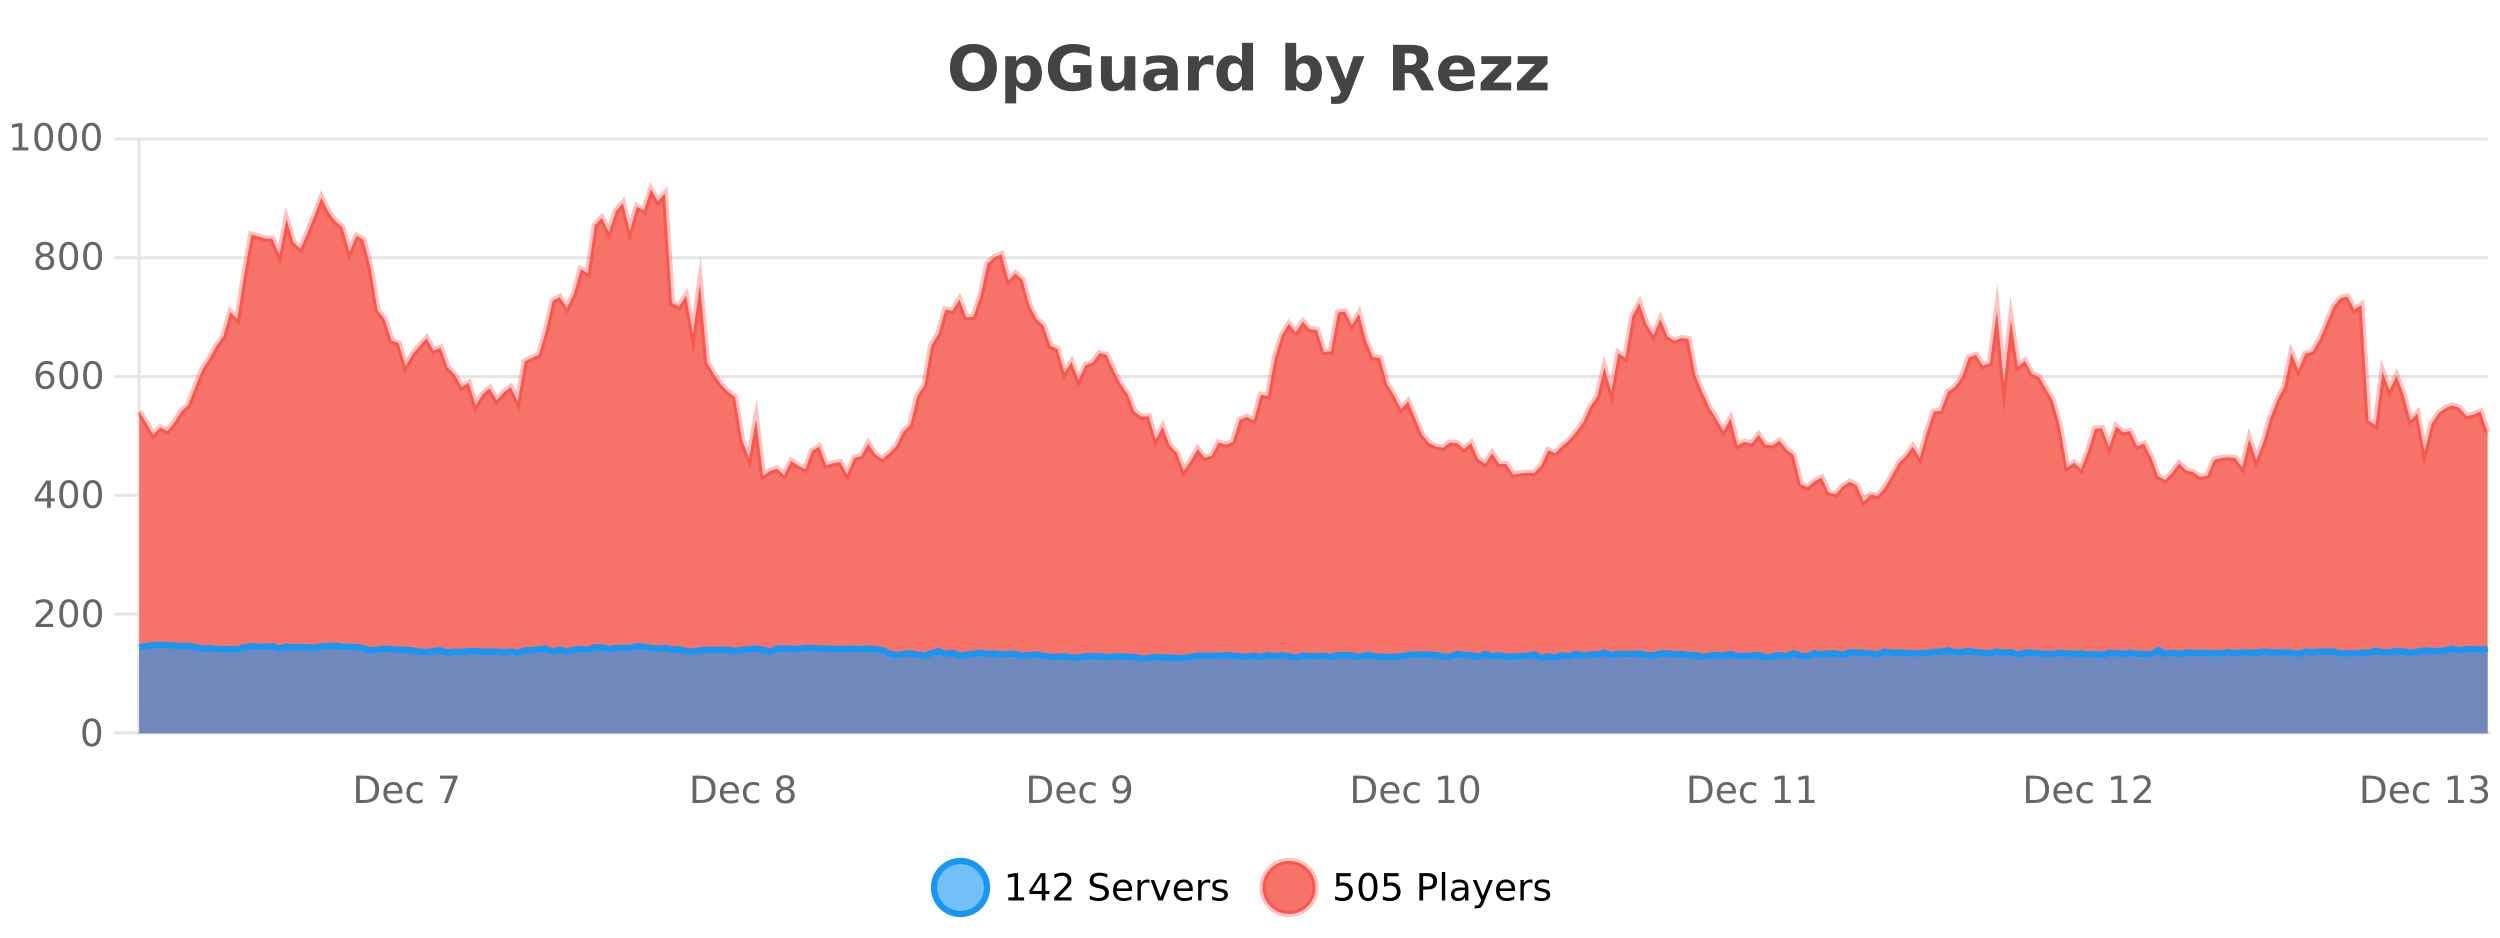
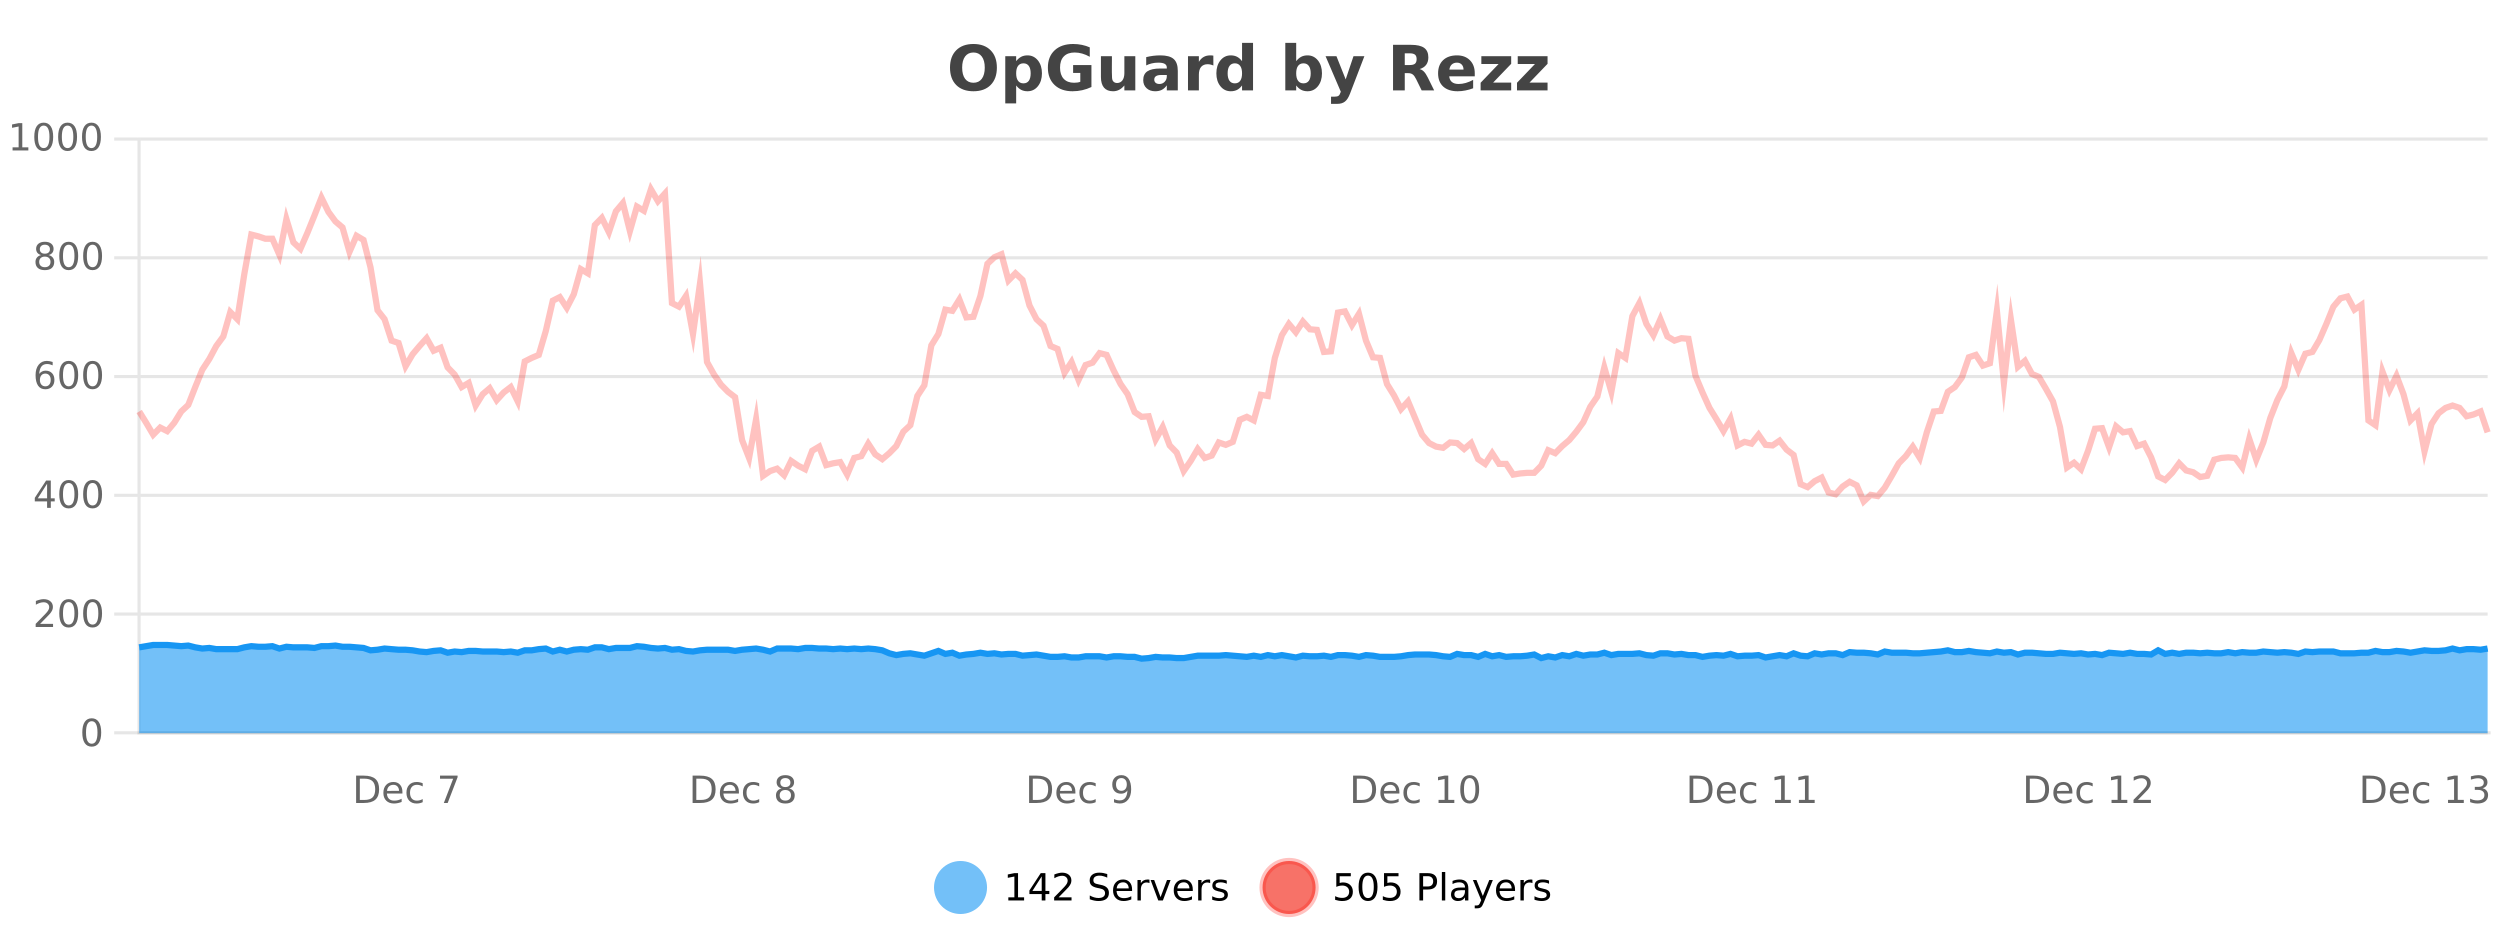
<svg xmlns="http://www.w3.org/2000/svg" width="800pt" height="300pt" viewBox="0 0 800 300" version="1.1">
  <defs>
    <clipPath id="clip1">
      <path d="M 270 263 L 345 263 L 345 300 L 270 300 Z M 270 263 " />
    </clipPath>
    <clipPath id="clip2">
      <path d="M 375 263 L 450 263 L 450 300 L 375 300 Z M 375 263 " />
    </clipPath>
    <clipPath id="clip3">
      <path d="M 44.539 60 L 796.039 60 L 796.039 234.602 L 44.539 234.602 Z M 44.539 60 " />
    </clipPath>
    <clipPath id="clip4">
      <path d="M 43.539 43 L 797.039 43 L 797.039 189 L 43.539 189 Z M 43.539 43 " />
    </clipPath>
    <clipPath id="clip5">
      <path d="M 44.539 206 L 796.039 206 L 796.039 234.602 L 44.539 234.602 Z M 44.539 206 " />
    </clipPath>
    <clipPath id="clip6">
      <path d="M 43.539 178 L 797.039 178 L 797.039 235.602 L 43.539 235.602 Z M 43.539 178 " />
    </clipPath>
  </defs>
  <g id="surface1328396">
    <rect x="0" y="0" width="800" height="300" style="fill:rgb(100%,100%,100%);fill-opacity:1;stroke:none;" />
    <path style="fill:none;stroke-width:1;stroke-linecap:butt;stroke-linejoin:miter;stroke:rgb(0%,0%,0%);stroke-opacity:0.098;stroke-miterlimit:10;" d="M 45 234.5 L 796.039 234.5 " />
    <path style="fill:none;stroke-width:1;stroke-linecap:butt;stroke-linejoin:miter;stroke:rgb(0%,0%,0%);stroke-opacity:0.098;stroke-miterlimit:10;" d="M 36.539 234.5 L 44 234.5 " />
    <path style="fill:none;stroke-width:1;stroke-linecap:butt;stroke-linejoin:miter;stroke:rgb(0%,0%,0%);stroke-opacity:0.098;stroke-miterlimit:10;" d="M 45 196.5 L 796.039 196.5 " />
    <path style="fill:none;stroke-width:1;stroke-linecap:butt;stroke-linejoin:miter;stroke:rgb(0%,0%,0%);stroke-opacity:0.098;stroke-miterlimit:10;" d="M 36.539 196.5 L 44 196.5 " />
    <path style="fill:none;stroke-width:1;stroke-linecap:butt;stroke-linejoin:miter;stroke:rgb(0%,0%,0%);stroke-opacity:0.098;stroke-miterlimit:10;" d="M 45 158.5 L 796.039 158.5 " />
    <path style="fill:none;stroke-width:1;stroke-linecap:butt;stroke-linejoin:miter;stroke:rgb(0%,0%,0%);stroke-opacity:0.098;stroke-miterlimit:10;" d="M 36.539 158.5 L 44 158.5 " />
    <path style="fill:none;stroke-width:1;stroke-linecap:butt;stroke-linejoin:miter;stroke:rgb(0%,0%,0%);stroke-opacity:0.098;stroke-miterlimit:10;" d="M 45 120.5 L 796.039 120.5 " />
    <path style="fill:none;stroke-width:1;stroke-linecap:butt;stroke-linejoin:miter;stroke:rgb(0%,0%,0%);stroke-opacity:0.098;stroke-miterlimit:10;" d="M 36.539 120.5 L 44 120.5 " />
    <path style="fill:none;stroke-width:1;stroke-linecap:butt;stroke-linejoin:miter;stroke:rgb(0%,0%,0%);stroke-opacity:0.098;stroke-miterlimit:10;" d="M 45 82.5 L 796.039 82.5 " />
    <path style="fill:none;stroke-width:1;stroke-linecap:butt;stroke-linejoin:miter;stroke:rgb(0%,0%,0%);stroke-opacity:0.098;stroke-miterlimit:10;" d="M 36.539 82.5 L 44 82.5 " />
    <path style="fill:none;stroke-width:1;stroke-linecap:butt;stroke-linejoin:miter;stroke:rgb(0%,0%,0%);stroke-opacity:0.098;stroke-miterlimit:10;" d="M 45 44.5 L 796.039 44.5 " />
    <path style="fill:none;stroke-width:1;stroke-linecap:butt;stroke-linejoin:miter;stroke:rgb(0%,0%,0%);stroke-opacity:0.098;stroke-miterlimit:10;" d="M 36.539 44.5 L 44 44.5 " />
    <path style=" stroke:none;fill-rule:nonzero;fill:rgb(9.02%,58.824%,95.294%);fill-opacity:0.6;" d="M 315.852 284 C 315.852 288.688 312.055 292.484 307.367 292.484 C 302.684 292.484 298.883 288.688 298.883 284 C 298.883 279.312 302.684 275.516 307.367 275.516 C 312.055 275.516 315.852 279.312 315.852 284 Z M 315.852 284 " />
    <g clip-path="url(#clip1)" clip-rule="nonzero">
-       <path style="fill:none;stroke-width:2;stroke-linecap:butt;stroke-linejoin:miter;stroke:rgb(9.02%,58.824%,95.294%);stroke-opacity:1;stroke-miterlimit:10;" d="M 315.852 284 C 315.852 288.688 312.055 292.484 307.367 292.484 C 302.684 292.484 298.883 288.688 298.883 284 C 298.883 279.312 302.684 275.516 307.367 275.516 C 312.055 275.516 315.852 279.312 315.852 284 Z M 315.852 284 " />
-     </g>
+       </g>
    <path style=" stroke:none;fill-rule:nonzero;fill:rgb(0%,0%,0%);fill-opacity:1;" d="M 322.664 287.156 L 324.602 287.156 L 324.602 280.484 L 322.492 280.906 L 322.492 279.828 L 324.586 279.406 L 325.773 279.406 L 325.773 287.156 L 327.711 287.156 L 327.711 288.156 L 322.664 288.156 Z M 333.348 280.438 L 330.363 285.109 L 333.348 285.109 Z M 333.035 279.406 L 334.535 279.406 L 334.535 285.109 L 335.785 285.109 L 335.785 286.094 L 334.535 286.094 L 334.535 288.156 L 333.348 288.156 L 333.348 286.094 L 329.41 286.094 L 329.41 284.953 Z M 338.75 287.156 L 342.891 287.156 L 342.891 288.156 L 337.328 288.156 L 337.328 287.156 C 337.773 286.699 338.383 286.078 339.156 285.297 C 339.938 284.508 340.426 283.996 340.625 283.766 C 341.008 283.352 341.273 282.996 341.422 282.703 C 341.578 282.402 341.656 282.109 341.656 281.828 C 341.656 281.359 341.488 280.98 341.156 280.688 C 340.832 280.398 340.41 280.25 339.891 280.25 C 339.516 280.25 339.117 280.312 338.703 280.438 C 338.297 280.562 337.859 280.762 337.391 281.031 L 337.391 279.828 C 337.867 279.641 338.312 279.5 338.719 279.406 C 339.133 279.305 339.516 279.25 339.859 279.25 C 340.766 279.25 341.488 279.48 342.031 279.938 C 342.57 280.387 342.844 280.992 342.844 281.75 C 342.844 282.105 342.773 282.445 342.641 282.766 C 342.504 283.09 342.258 283.469 341.906 283.906 C 341.801 284.023 341.488 284.352 340.969 284.891 C 340.445 285.434 339.707 286.188 338.75 287.156 Z M 354.32 279.688 L 354.32 280.844 C 353.871 280.637 353.445 280.48 353.039 280.375 C 352.641 280.262 352.262 280.203 351.898 280.203 C 351.25 280.203 350.75 280.328 350.398 280.578 C 350.055 280.828 349.883 281.188 349.883 281.656 C 349.883 282.043 349.996 282.336 350.227 282.531 C 350.453 282.73 350.898 282.887 351.555 283 L 352.258 283.156 C 353.141 283.324 353.793 283.621 354.211 284.047 C 354.637 284.465 354.852 285.027 354.852 285.734 C 354.852 286.59 354.562 287.234 353.992 287.672 C 353.43 288.109 352.594 288.328 351.492 288.328 C 351.086 288.328 350.648 288.281 350.18 288.188 C 349.711 288.094 349.227 287.953 348.727 287.766 L 348.727 286.547 C 349.203 286.82 349.672 287.023 350.133 287.156 C 350.602 287.293 351.055 287.359 351.492 287.359 C 352.168 287.359 352.688 287.23 353.055 286.969 C 353.43 286.699 353.617 286.32 353.617 285.828 C 353.617 285.402 353.48 285.07 353.211 284.828 C 352.949 284.578 352.516 284.398 351.914 284.281 L 351.195 284.141 C 350.309 283.965 349.668 283.688 349.273 283.312 C 348.887 282.938 348.695 282.418 348.695 281.75 C 348.695 280.969 348.965 280.359 349.508 279.922 C 350.047 279.477 350.797 279.25 351.758 279.25 C 352.172 279.25 352.59 279.289 353.008 279.359 C 353.434 279.434 353.871 279.543 354.32 279.688 Z M 362.266 284.609 L 362.266 285.125 L 357.297 285.125 C 357.348 285.875 357.57 286.445 357.969 286.828 C 358.375 287.215 358.93 287.406 359.641 287.406 C 360.055 287.406 360.457 287.359 360.844 287.266 C 361.238 287.164 361.629 287.008 362.016 286.797 L 362.016 287.828 C 361.617 287.984 361.219 288.105 360.812 288.188 C 360.406 288.281 359.992 288.328 359.578 288.328 C 358.535 288.328 357.707 288.027 357.094 287.422 C 356.477 286.809 356.172 285.98 356.172 284.938 C 356.172 283.867 356.461 283.016 357.047 282.391 C 357.629 281.758 358.41 281.438 359.391 281.438 C 360.273 281.438 360.973 281.727 361.484 282.297 C 362.004 282.859 362.266 283.633 362.266 284.609 Z M 361.188 284.281 C 361.176 283.699 361.008 283.23 360.688 282.875 C 360.363 282.523 359.938 282.344 359.406 282.344 C 358.801 282.344 358.316 282.516 357.953 282.859 C 357.598 283.203 357.395 283.684 357.344 284.297 Z M 367.836 282.594 C 367.711 282.531 367.574 282.484 367.43 282.453 C 367.293 282.414 367.137 282.391 366.961 282.391 C 366.355 282.391 365.887 282.59 365.555 282.984 C 365.23 283.383 365.07 283.953 365.07 284.703 L 365.07 288.156 L 363.992 288.156 L 363.992 281.594 L 365.07 281.594 L 365.07 282.609 C 365.297 282.215 365.594 281.922 365.961 281.734 C 366.324 281.539 366.766 281.438 367.289 281.438 C 367.359 281.438 367.438 281.445 367.523 281.453 C 367.617 281.465 367.715 281.48 367.82 281.5 Z M 368.195 281.594 L 369.336 281.594 L 371.383 287.094 L 373.445 281.594 L 374.586 281.594 L 372.117 288.156 L 370.648 288.156 Z M 381.688 284.609 L 381.688 285.125 L 376.719 285.125 C 376.77 285.875 376.992 286.445 377.391 286.828 C 377.797 287.215 378.352 287.406 379.062 287.406 C 379.477 287.406 379.879 287.359 380.266 287.266 C 380.66 287.164 381.051 287.008 381.438 286.797 L 381.438 287.828 C 381.039 287.984 380.641 288.105 380.234 288.188 C 379.828 288.281 379.414 288.328 379 288.328 C 377.957 288.328 377.129 288.027 376.516 287.422 C 375.898 286.809 375.594 285.98 375.594 284.938 C 375.594 283.867 375.883 283.016 376.469 282.391 C 377.051 281.758 377.832 281.438 378.812 281.438 C 379.695 281.438 380.395 281.727 380.906 282.297 C 381.426 282.859 381.688 283.633 381.688 284.609 Z M 380.609 284.281 C 380.598 283.699 380.43 283.23 380.109 282.875 C 379.785 282.523 379.359 282.344 378.828 282.344 C 378.223 282.344 377.738 282.516 377.375 282.859 C 377.02 283.203 376.816 283.684 376.766 284.297 Z M 387.258 282.594 C 387.133 282.531 386.996 282.484 386.852 282.453 C 386.715 282.414 386.559 282.391 386.383 282.391 C 385.777 282.391 385.309 282.59 384.977 282.984 C 384.652 283.383 384.492 283.953 384.492 284.703 L 384.492 288.156 L 383.414 288.156 L 383.414 281.594 L 384.492 281.594 L 384.492 282.609 C 384.719 282.215 385.016 281.922 385.383 281.734 C 385.746 281.539 386.188 281.438 386.711 281.438 C 386.781 281.438 386.859 281.445 386.945 281.453 C 387.039 281.465 387.137 281.48 387.242 281.5 Z M 392.562 281.781 L 392.562 282.812 C 392.258 282.656 391.941 282.543 391.609 282.469 C 391.285 282.387 390.945 282.344 390.594 282.344 C 390.062 282.344 389.66 282.43 389.391 282.594 C 389.117 282.75 388.984 282.996 388.984 283.328 C 388.984 283.578 389.078 283.777 389.266 283.922 C 389.461 284.059 389.852 284.188 390.438 284.312 L 390.797 284.406 C 391.566 284.562 392.113 284.793 392.438 285.094 C 392.758 285.398 392.922 285.812 392.922 286.344 C 392.922 286.961 392.676 287.445 392.188 287.797 C 391.707 288.152 391.047 288.328 390.203 288.328 C 389.848 288.328 389.477 288.289 389.094 288.219 C 388.719 288.156 388.32 288.059 387.906 287.922 L 387.906 286.797 C 388.301 287.008 388.691 287.164 389.078 287.266 C 389.461 287.371 389.848 287.422 390.234 287.422 C 390.734 287.422 391.117 287.34 391.391 287.172 C 391.672 286.996 391.812 286.746 391.812 286.422 C 391.812 286.133 391.711 285.906 391.516 285.75 C 391.316 285.594 390.883 285.445 390.219 285.297 L 389.844 285.219 C 389.176 285.074 388.691 284.855 388.391 284.562 C 388.098 284.273 387.953 283.875 387.953 283.375 C 387.953 282.75 388.172 282.273 388.609 281.938 C 389.047 281.605 389.664 281.438 390.469 281.438 C 390.863 281.438 391.238 281.469 391.594 281.531 C 391.945 281.586 392.27 281.668 392.562 281.781 Z M 317.367 277.016 " />
    <path style=" stroke:none;fill-rule:nonzero;fill:rgb(96.863%,44.706%,40.784%);fill-opacity:1;" d="M 420.988 284 C 420.988 288.688 417.191 292.484 412.504 292.484 C 407.82 292.484 404.02 288.688 404.02 284 C 404.02 279.312 407.82 275.516 412.504 275.516 C 417.191 275.516 420.988 279.312 420.988 284 Z M 420.988 284 " />
    <g clip-path="url(#clip2)" clip-rule="nonzero">
      <path style="fill:none;stroke-width:2;stroke-linecap:butt;stroke-linejoin:miter;stroke:rgb(100%,4.706%,0%);stroke-opacity:0.247;stroke-miterlimit:10;" d="M 420.988 284 C 420.988 288.688 417.191 292.484 412.504 292.484 C 407.82 292.484 404.02 288.688 404.02 284 C 404.02 279.312 407.82 275.516 412.504 275.516 C 417.191 275.516 420.988 279.312 420.988 284 Z M 420.988 284 " />
    </g>
    <path style=" stroke:none;fill-rule:nonzero;fill:rgb(0%,0%,0%);fill-opacity:1;" d="M 427.617 279.406 L 432.258 279.406 L 432.258 280.406 L 428.695 280.406 L 428.695 282.547 C 428.871 282.484 429.043 282.445 429.211 282.422 C 429.387 282.391 429.559 282.375 429.727 282.375 C 430.703 282.375 431.48 282.648 432.055 283.188 C 432.625 283.719 432.914 284.438 432.914 285.344 C 432.914 286.293 432.617 287.027 432.023 287.547 C 431.438 288.07 430.617 288.328 429.555 288.328 C 429.18 288.328 428.797 288.297 428.414 288.234 C 428.039 288.172 427.648 288.078 427.242 287.953 L 427.242 286.766 C 427.594 286.953 427.961 287.094 428.336 287.188 C 428.711 287.281 429.105 287.328 429.523 287.328 C 430.199 287.328 430.734 287.152 431.133 286.797 C 431.527 286.445 431.727 285.961 431.727 285.344 C 431.727 284.742 431.527 284.262 431.133 283.906 C 430.734 283.555 430.199 283.375 429.523 283.375 C 429.211 283.375 428.891 283.414 428.57 283.484 C 428.258 283.547 427.938 283.652 427.617 283.797 Z M 437.766 280.188 C 437.16 280.188 436.703 280.492 436.391 281.094 C 436.086 281.688 435.938 282.59 435.938 283.797 C 435.938 284.996 436.086 285.898 436.391 286.5 C 436.703 287.094 437.16 287.391 437.766 287.391 C 438.379 287.391 438.836 287.094 439.141 286.5 C 439.453 285.898 439.609 284.996 439.609 283.797 C 439.609 282.59 439.453 281.688 439.141 281.094 C 438.836 280.492 438.379 280.188 437.766 280.188 Z M 437.766 279.25 C 438.742 279.25 439.492 279.641 440.016 280.422 C 440.535 281.195 440.797 282.32 440.797 283.797 C 440.797 285.266 440.535 286.391 440.016 287.172 C 439.492 287.945 438.742 288.328 437.766 288.328 C 436.785 288.328 436.035 287.945 435.516 287.172 C 435.004 286.391 434.75 285.266 434.75 283.797 C 434.75 282.32 435.004 281.195 435.516 280.422 C 436.035 279.641 436.785 279.25 437.766 279.25 Z M 442.883 279.406 L 447.523 279.406 L 447.523 280.406 L 443.961 280.406 L 443.961 282.547 C 444.137 282.484 444.309 282.445 444.477 282.422 C 444.652 282.391 444.824 282.375 444.992 282.375 C 445.969 282.375 446.746 282.648 447.32 283.188 C 447.891 283.719 448.18 284.438 448.18 285.344 C 448.18 286.293 447.883 287.027 447.289 287.547 C 446.703 288.07 445.883 288.328 444.82 288.328 C 444.445 288.328 444.062 288.297 443.68 288.234 C 443.305 288.172 442.914 288.078 442.508 287.953 L 442.508 286.766 C 442.859 286.953 443.227 287.094 443.602 287.188 C 443.977 287.281 444.371 287.328 444.789 287.328 C 445.465 287.328 446 287.152 446.398 286.797 C 446.793 286.445 446.992 285.961 446.992 285.344 C 446.992 284.742 446.793 284.262 446.398 283.906 C 446 283.555 445.465 283.375 444.789 283.375 C 444.477 283.375 444.156 283.414 443.836 283.484 C 443.523 283.547 443.203 283.652 442.883 283.797 Z M 455.398 280.375 L 455.398 283.672 L 456.883 283.672 C 457.434 283.672 457.859 283.531 458.164 283.25 C 458.465 282.961 458.617 282.547 458.617 282.016 C 458.617 281.496 458.465 281.094 458.164 280.812 C 457.859 280.523 457.434 280.375 456.883 280.375 Z M 454.211 279.406 L 456.883 279.406 C 457.871 279.406 458.617 279.633 459.117 280.078 C 459.617 280.516 459.867 281.164 459.867 282.016 C 459.867 282.883 459.617 283.539 459.117 283.984 C 458.617 284.422 457.871 284.641 456.883 284.641 L 455.398 284.641 L 455.398 288.156 L 454.211 288.156 Z M 461.398 279.031 L 462.477 279.031 L 462.477 288.156 L 461.398 288.156 Z M 467.719 284.859 C 466.852 284.859 466.25 284.961 465.906 285.156 C 465.57 285.355 465.406 285.695 465.406 286.172 C 465.406 286.559 465.531 286.867 465.781 287.094 C 466.039 287.312 466.383 287.422 466.812 287.422 C 467.414 287.422 467.895 287.215 468.25 286.797 C 468.613 286.371 468.797 285.805 468.797 285.094 L 468.797 284.859 Z M 469.875 284.406 L 469.875 288.156 L 468.797 288.156 L 468.797 287.156 C 468.547 287.555 468.238 287.852 467.875 288.047 C 467.508 288.234 467.062 288.328 466.531 288.328 C 465.852 288.328 465.316 288.141 464.922 287.766 C 464.523 287.383 464.328 286.875 464.328 286.25 C 464.328 285.512 464.57 284.953 465.062 284.578 C 465.562 284.203 466.301 284.016 467.281 284.016 L 468.797 284.016 L 468.797 283.906 C 468.797 283.406 468.629 283.023 468.297 282.75 C 467.973 282.48 467.52 282.344 466.938 282.344 C 466.562 282.344 466.191 282.391 465.828 282.484 C 465.473 282.578 465.133 282.715 464.812 282.891 L 464.812 281.891 C 465.207 281.734 465.586 281.621 465.953 281.547 C 466.328 281.477 466.691 281.438 467.047 281.438 C 467.992 281.438 468.703 281.684 469.172 282.172 C 469.641 282.664 469.875 283.406 469.875 284.406 Z M 474.82 288.766 C 474.516 289.547 474.219 290.055 473.93 290.297 C 473.637 290.535 473.25 290.656 472.773 290.656 L 471.914 290.656 L 471.914 289.75 L 472.539 289.75 C 472.84 289.75 473.07 289.676 473.227 289.531 C 473.391 289.395 473.574 289.066 473.773 288.547 L 473.977 288.047 L 471.32 281.594 L 472.461 281.594 L 474.508 286.719 L 476.57 281.594 L 477.711 281.594 Z M 484.812 284.609 L 484.812 285.125 L 479.844 285.125 C 479.895 285.875 480.117 286.445 480.516 286.828 C 480.922 287.215 481.477 287.406 482.188 287.406 C 482.602 287.406 483.004 287.359 483.391 287.266 C 483.785 287.164 484.176 287.008 484.562 286.797 L 484.562 287.828 C 484.164 287.984 483.766 288.105 483.359 288.188 C 482.953 288.281 482.539 288.328 482.125 288.328 C 481.082 288.328 480.254 288.027 479.641 287.422 C 479.023 286.809 478.719 285.98 478.719 284.938 C 478.719 283.867 479.008 283.016 479.594 282.391 C 480.176 281.758 480.957 281.438 481.938 281.438 C 482.82 281.438 483.52 281.727 484.031 282.297 C 484.551 282.859 484.812 283.633 484.812 284.609 Z M 483.734 284.281 C 483.723 283.699 483.555 283.23 483.234 282.875 C 482.91 282.523 482.484 282.344 481.953 282.344 C 481.348 282.344 480.863 282.516 480.5 282.859 C 480.145 283.203 479.941 283.684 479.891 284.297 Z M 490.383 282.594 C 490.258 282.531 490.121 282.484 489.977 282.453 C 489.84 282.414 489.684 282.391 489.508 282.391 C 488.902 282.391 488.434 282.59 488.102 282.984 C 487.777 283.383 487.617 283.953 487.617 284.703 L 487.617 288.156 L 486.539 288.156 L 486.539 281.594 L 487.617 281.594 L 487.617 282.609 C 487.844 282.215 488.141 281.922 488.508 281.734 C 488.871 281.539 489.312 281.438 489.836 281.438 C 489.906 281.438 489.984 281.445 490.07 281.453 C 490.164 281.465 490.262 281.48 490.367 281.5 Z M 495.691 281.781 L 495.691 282.812 C 495.387 282.656 495.07 282.543 494.738 282.469 C 494.414 282.387 494.074 282.344 493.723 282.344 C 493.191 282.344 492.789 282.43 492.52 282.594 C 492.246 282.75 492.113 282.996 492.113 283.328 C 492.113 283.578 492.207 283.777 492.395 283.922 C 492.59 284.059 492.98 284.188 493.566 284.312 L 493.926 284.406 C 494.695 284.562 495.242 284.793 495.566 285.094 C 495.887 285.398 496.051 285.812 496.051 286.344 C 496.051 286.961 495.805 287.445 495.316 287.797 C 494.836 288.152 494.176 288.328 493.332 288.328 C 492.977 288.328 492.605 288.289 492.223 288.219 C 491.848 288.156 491.449 288.059 491.035 287.922 L 491.035 286.797 C 491.43 287.008 491.82 287.164 492.207 287.266 C 492.59 287.371 492.977 287.422 493.363 287.422 C 493.863 287.422 494.246 287.34 494.52 287.172 C 494.801 286.996 494.941 286.746 494.941 286.422 C 494.941 286.133 494.84 285.906 494.645 285.75 C 494.445 285.594 494.012 285.445 493.348 285.297 L 492.973 285.219 C 492.305 285.074 491.82 284.855 491.52 284.562 C 491.227 284.273 491.082 283.875 491.082 283.375 C 491.082 282.75 491.301 282.273 491.738 281.938 C 492.176 281.605 492.793 281.438 493.598 281.438 C 493.992 281.438 494.367 281.469 494.723 281.531 C 495.074 281.586 495.398 281.668 495.691 281.781 Z M 422.504 277.016 " />
    <path style=" stroke:none;fill-rule:nonzero;fill:rgb(26.667%,26.667%,26.667%);fill-opacity:1;" d="M 311.5 16.797 C 310.352 16.797 309.461 17.227 308.828 18.078 C 308.203 18.922 307.891 20.109 307.891 21.641 C 307.891 23.172 308.203 24.367 308.828 25.219 C 309.461 26.062 310.352 26.484 311.5 26.484 C 312.645 26.484 313.535 26.062 314.172 25.219 C 314.805 24.367 315.125 23.172 315.125 21.641 C 315.125 20.109 314.805 18.922 314.172 18.078 C 313.535 17.227 312.645 16.797 311.5 16.797 Z M 311.5 14.078 C 313.844 14.078 315.676 14.75 317 16.094 C 318.332 17.43 319 19.277 319 21.641 C 319 24.008 318.332 25.859 317 27.203 C 315.676 28.539 313.844 29.203 311.5 29.203 C 309.156 29.203 307.316 28.539 305.984 27.203 C 304.66 25.859 304 24.008 304 21.641 C 304 19.277 304.66 17.43 305.984 16.094 C 307.316 14.75 309.156 14.078 311.5 14.078 Z M 325.172 27.344 L 325.172 33.078 L 321.688 33.078 L 321.688 17.984 L 325.172 17.984 L 325.172 19.578 C 325.66 18.945 326.195 18.477 326.781 18.172 C 327.363 17.871 328.035 17.719 328.797 17.719 C 330.148 17.719 331.258 18.258 332.125 19.328 C 332.988 20.402 333.422 21.781 333.422 23.469 C 333.422 25.148 332.988 26.523 332.125 27.594 C 331.258 28.668 330.148 29.203 328.797 29.203 C 328.035 29.203 327.363 29.051 326.781 28.75 C 326.195 28.449 325.66 27.98 325.172 27.344 Z M 327.5 20.266 C 326.75 20.266 326.172 20.543 325.766 21.094 C 325.367 21.637 325.172 22.43 325.172 23.469 C 325.172 24.5 325.367 25.293 325.766 25.844 C 326.172 26.398 326.75 26.672 327.5 26.672 C 328.25 26.672 328.82 26.402 329.219 25.859 C 329.613 25.309 329.812 24.512 329.812 23.469 C 329.812 22.43 329.613 21.637 329.219 21.094 C 328.82 20.543 328.25 20.266 327.5 20.266 Z M 349.258 27.844 C 348.32 28.293 347.344 28.633 346.336 28.859 C 345.336 29.086 344.293 29.203 343.211 29.203 C 340.781 29.203 338.859 28.527 337.445 27.172 C 336.027 25.809 335.32 23.965 335.32 21.641 C 335.32 19.297 336.039 17.453 337.477 16.109 C 338.922 14.758 340.906 14.078 343.43 14.078 C 344.398 14.078 345.324 14.172 346.211 14.359 C 347.094 14.539 347.934 14.805 348.727 15.156 L 348.727 18.172 C 347.914 17.715 347.102 17.371 346.289 17.141 C 345.484 16.914 344.684 16.797 343.883 16.797 C 342.383 16.797 341.227 17.219 340.414 18.062 C 339.609 18.898 339.211 20.09 339.211 21.641 C 339.211 23.184 339.602 24.375 340.383 25.219 C 341.164 26.062 342.273 26.484 343.711 26.484 C 344.094 26.484 344.453 26.461 344.789 26.406 C 345.133 26.355 345.434 26.277 345.695 26.172 L 345.695 23.344 L 343.398 23.344 L 343.398 20.828 L 349.258 20.828 Z M 352.297 24.656 L 352.297 17.984 L 355.812 17.984 L 355.812 19.078 C 355.812 19.672 355.805 20.418 355.797 21.312 C 355.797 22.211 355.797 22.805 355.797 23.094 C 355.797 23.98 355.816 24.617 355.859 25 C 355.91 25.387 355.988 25.668 356.094 25.844 C 356.238 26.074 356.426 26.25 356.656 26.375 C 356.883 26.5 357.148 26.562 357.453 26.562 C 358.18 26.562 358.754 26.281 359.172 25.719 C 359.586 25.156 359.797 24.383 359.797 23.391 L 359.797 17.984 L 363.297 17.984 L 363.297 28.922 L 359.797 28.922 L 359.797 27.344 C 359.266 27.98 358.703 28.449 358.109 28.75 C 357.523 29.051 356.879 29.203 356.172 29.203 C 354.91 29.203 353.945 28.82 353.281 28.047 C 352.625 27.266 352.297 26.137 352.297 24.656 Z M 371.551 24 C 370.82 24 370.273 24.125 369.91 24.375 C 369.543 24.617 369.363 24.98 369.363 25.469 C 369.363 25.906 369.508 26.25 369.801 26.5 C 370.102 26.75 370.512 26.875 371.035 26.875 C 371.691 26.875 372.242 26.641 372.691 26.172 C 373.148 25.703 373.379 25.117 373.379 24.406 L 373.379 24 Z M 376.895 22.688 L 376.895 28.922 L 373.379 28.922 L 373.379 27.297 C 372.91 27.965 372.379 28.449 371.785 28.75 C 371.199 29.051 370.488 29.203 369.645 29.203 C 368.52 29.203 367.602 28.875 366.895 28.219 C 366.184 27.555 365.832 26.695 365.832 25.641 C 365.832 24.359 366.27 23.422 367.145 22.828 C 368.027 22.227 369.418 21.922 371.316 21.922 L 373.379 21.922 L 373.379 21.641 C 373.379 21.09 373.16 20.688 372.723 20.438 C 372.285 20.18 371.602 20.047 370.676 20.047 C 369.926 20.047 369.227 20.125 368.582 20.281 C 367.934 20.43 367.336 20.648 366.785 20.938 L 366.785 18.281 C 367.535 18.094 368.285 17.953 369.035 17.859 C 369.793 17.766 370.555 17.719 371.316 17.719 C 373.285 17.719 374.707 18.109 375.582 18.891 C 376.457 19.664 376.895 20.93 376.895 22.688 Z M 388.281 20.969 C 387.969 20.824 387.66 20.719 387.359 20.656 C 387.055 20.586 386.754 20.547 386.453 20.547 C 385.547 20.547 384.848 20.836 384.359 21.406 C 383.879 21.98 383.641 22.805 383.641 23.875 L 383.641 28.922 L 380.156 28.922 L 380.156 17.984 L 383.641 17.984 L 383.641 19.781 C 384.086 19.062 384.602 18.543 385.188 18.219 C 385.77 17.887 386.469 17.719 387.281 17.719 C 387.406 17.719 387.535 17.727 387.672 17.734 C 387.805 17.746 388.004 17.766 388.266 17.797 Z M 397.457 19.578 L 397.457 13.719 L 400.973 13.719 L 400.973 28.922 L 397.457 28.922 L 397.457 27.344 C 396.977 27.992 396.445 28.465 395.863 28.766 C 395.277 29.055 394.605 29.203 393.848 29.203 C 392.504 29.203 391.398 28.668 390.535 27.594 C 389.668 26.523 389.238 25.148 389.238 23.469 C 389.238 21.781 389.668 20.402 390.535 19.328 C 391.398 18.258 392.504 17.719 393.848 17.719 C 394.605 17.719 395.277 17.871 395.863 18.172 C 396.445 18.477 396.977 18.945 397.457 19.578 Z M 395.145 26.672 C 395.895 26.672 396.465 26.402 396.863 25.859 C 397.258 25.309 397.457 24.512 397.457 23.469 C 397.457 22.43 397.258 21.637 396.863 21.094 C 396.465 20.543 395.895 20.266 395.145 20.266 C 394.402 20.266 393.836 20.543 393.441 21.094 C 393.043 21.637 392.848 22.43 392.848 23.469 C 392.848 24.512 393.043 25.309 393.441 25.859 C 393.836 26.402 394.402 26.672 395.145 26.672 Z M 417.109 26.672 C 417.859 26.672 418.43 26.402 418.828 25.859 C 419.223 25.309 419.422 24.512 419.422 23.469 C 419.422 22.43 419.223 21.637 418.828 21.094 C 418.43 20.543 417.859 20.266 417.109 20.266 C 416.359 20.266 415.781 20.543 415.375 21.094 C 414.977 21.637 414.781 22.43 414.781 23.469 C 414.781 24.5 414.977 25.293 415.375 25.844 C 415.781 26.398 416.359 26.672 417.109 26.672 Z M 414.781 19.578 C 415.27 18.945 415.805 18.477 416.391 18.172 C 416.973 17.871 417.645 17.719 418.406 17.719 C 419.758 17.719 420.867 18.258 421.734 19.328 C 422.598 20.402 423.031 21.781 423.031 23.469 C 423.031 25.148 422.598 26.523 421.734 27.594 C 420.867 28.668 419.758 29.203 418.406 29.203 C 417.645 29.203 416.973 29.051 416.391 28.75 C 415.805 28.449 415.27 27.98 414.781 27.344 L 414.781 28.922 L 411.297 28.922 L 411.297 13.719 L 414.781 13.719 Z M 424.18 17.984 L 427.664 17.984 L 430.617 25.406 L 433.117 17.984 L 436.602 17.984 L 432.008 29.953 C 431.547 31.172 431.008 32.02 430.383 32.5 C 429.766 32.988 428.961 33.234 427.961 33.234 L 425.93 33.234 L 425.93 30.938 L 427.023 30.938 C 427.617 30.938 428.047 30.844 428.32 30.656 C 428.59 30.469 428.797 30.129 428.945 29.641 L 429.055 29.344 Z M 451.102 20.812 C 451.891 20.812 452.461 20.668 452.805 20.375 C 453.148 20.074 453.32 19.59 453.32 18.922 C 453.32 18.258 453.148 17.781 452.805 17.5 C 452.461 17.211 451.891 17.062 451.102 17.062 L 449.523 17.062 L 449.523 20.812 Z M 449.523 23.406 L 449.523 28.922 L 445.773 28.922 L 445.773 14.344 L 451.508 14.344 C 453.422 14.344 454.828 14.668 455.727 15.312 C 456.621 15.961 457.07 16.977 457.07 18.359 C 457.07 19.328 456.836 20.125 456.367 20.75 C 455.906 21.367 455.211 21.82 454.273 22.109 C 454.781 22.227 455.242 22.492 455.648 22.906 C 456.055 23.312 456.465 23.938 456.883 24.781 L 458.93 28.922 L 454.93 28.922 L 453.148 25.297 C 452.793 24.57 452.43 24.074 452.055 23.812 C 451.688 23.543 451.199 23.406 450.586 23.406 Z M 471.922 23.422 L 471.922 24.422 L 463.75 24.422 C 463.832 25.246 464.129 25.859 464.641 26.266 C 465.148 26.672 465.859 26.875 466.766 26.875 C 467.504 26.875 468.258 26.766 469.031 26.547 C 469.801 26.328 470.594 26 471.406 25.562 L 471.406 28.25 C 470.582 28.562 469.754 28.797 468.922 28.953 C 468.098 29.117 467.273 29.203 466.453 29.203 C 464.473 29.203 462.93 28.703 461.828 27.703 C 460.734 26.695 460.188 25.281 460.188 23.469 C 460.188 21.68 460.723 20.273 461.797 19.25 C 462.879 18.23 464.363 17.719 466.25 17.719 C 467.969 17.719 469.344 18.242 470.375 19.281 C 471.406 20.312 471.922 21.695 471.922 23.422 Z M 468.328 22.266 C 468.328 21.602 468.133 21.062 467.75 20.656 C 467.363 20.25 466.859 20.047 466.234 20.047 C 465.555 20.047 465.004 20.242 464.578 20.625 C 464.16 21 463.898 21.547 463.797 22.266 Z M 474.031 17.984 L 483.578 17.984 L 483.578 20.422 L 477.812 26.422 L 483.578 26.422 L 483.578 28.922 L 473.797 28.922 L 473.797 26.484 L 479.547 20.484 L 474.031 20.484 Z M 485.672 17.984 L 495.219 17.984 L 495.219 20.422 L 489.453 26.422 L 495.219 26.422 L 495.219 28.922 L 485.438 28.922 L 485.438 26.484 L 491.188 20.484 L 485.672 20.484 Z M 303 10.359 " />
    <path style="fill:none;stroke-width:1;stroke-linecap:butt;stroke-linejoin:miter;stroke:rgb(0%,0%,0%);stroke-opacity:0.098;stroke-miterlimit:10;" d="M 44 234.5 L 797 234.5 " />
    <path style=" stroke:none;fill-rule:nonzero;fill:rgb(40%,40%,40%);fill-opacity:1;" d="M 115.145 249.172 L 115.145 255.984 L 116.582 255.984 C 117.789 255.984 118.668 255.715 119.223 255.172 C 119.785 254.621 120.066 253.75 120.066 252.562 C 120.066 251.398 119.785 250.543 119.223 250 C 118.668 249.449 117.789 249.172 116.582 249.172 Z M 113.957 248.203 L 116.395 248.203 C 118.09 248.203 119.336 248.559 120.129 249.266 C 120.918 249.965 121.316 251.062 121.316 252.562 C 121.316 254.074 120.914 255.184 120.113 255.891 C 119.32 256.602 118.082 256.953 116.395 256.953 L 113.957 256.953 Z M 128.773 253.406 L 128.773 253.922 L 123.805 253.922 C 123.855 254.672 124.078 255.242 124.477 255.625 C 124.883 256.012 125.438 256.203 126.148 256.203 C 126.562 256.203 126.965 256.156 127.352 256.062 C 127.746 255.961 128.137 255.805 128.523 255.594 L 128.523 256.625 C 128.125 256.781 127.727 256.902 127.32 256.984 C 126.914 257.078 126.5 257.125 126.086 257.125 C 125.043 257.125 124.215 256.824 123.602 256.219 C 122.984 255.605 122.68 254.777 122.68 253.734 C 122.68 252.664 122.969 251.812 123.555 251.188 C 124.137 250.555 124.918 250.234 125.898 250.234 C 126.781 250.234 127.48 250.523 127.992 251.094 C 128.512 251.656 128.773 252.43 128.773 253.406 Z M 127.695 253.078 C 127.684 252.496 127.516 252.027 127.195 251.672 C 126.871 251.32 126.445 251.141 125.914 251.141 C 125.309 251.141 124.824 251.312 124.461 251.656 C 124.105 252 123.902 252.48 123.852 253.094 Z M 135.266 250.641 L 135.266 251.656 C 134.953 251.48 134.645 251.352 134.344 251.266 C 134.039 251.184 133.734 251.141 133.422 251.141 C 132.711 251.141 132.164 251.367 131.781 251.812 C 131.395 252.25 131.203 252.871 131.203 253.672 C 131.203 254.477 131.395 255.102 131.781 255.547 C 132.164 255.984 132.711 256.203 133.422 256.203 C 133.734 256.203 134.039 256.164 134.344 256.078 C 134.645 255.996 134.953 255.871 135.266 255.703 L 135.266 256.703 C 134.961 256.84 134.648 256.945 134.328 257.016 C 134.004 257.086 133.66 257.125 133.297 257.125 C 132.305 257.125 131.52 256.82 130.938 256.203 C 130.352 255.578 130.062 254.734 130.062 253.672 C 130.062 252.609 130.352 251.773 130.938 251.156 C 131.531 250.543 132.344 250.234 133.375 250.234 C 133.695 250.234 134.016 250.273 134.328 250.344 C 134.648 250.406 134.961 250.508 135.266 250.641 Z M 140.805 248.203 L 146.43 248.203 L 146.43 248.703 L 143.258 256.953 L 142.023 256.953 L 145.008 249.203 L 140.805 249.203 Z M 112.785 245.816 " />
    <path style=" stroke:none;fill-rule:nonzero;fill:rgb(40%,40%,40%);fill-opacity:1;" d="M 222.82 249.172 L 222.82 255.984 L 224.258 255.984 C 225.465 255.984 226.344 255.715 226.898 255.172 C 227.461 254.621 227.742 253.75 227.742 252.562 C 227.742 251.398 227.461 250.543 226.898 250 C 226.344 249.449 225.465 249.172 224.258 249.172 Z M 221.633 248.203 L 224.07 248.203 C 225.766 248.203 227.012 248.559 227.805 249.266 C 228.594 249.965 228.992 251.062 228.992 252.562 C 228.992 254.074 228.59 255.184 227.789 255.891 C 226.996 256.602 225.758 256.953 224.07 256.953 L 221.633 256.953 Z M 236.453 253.406 L 236.453 253.922 L 231.484 253.922 C 231.535 254.672 231.758 255.242 232.156 255.625 C 232.562 256.012 233.117 256.203 233.828 256.203 C 234.242 256.203 234.645 256.156 235.031 256.062 C 235.426 255.961 235.816 255.805 236.203 255.594 L 236.203 256.625 C 235.805 256.781 235.406 256.902 235 256.984 C 234.594 257.078 234.18 257.125 233.766 257.125 C 232.723 257.125 231.895 256.824 231.281 256.219 C 230.664 255.605 230.359 254.777 230.359 253.734 C 230.359 252.664 230.648 251.812 231.234 251.188 C 231.816 250.555 232.598 250.234 233.578 250.234 C 234.461 250.234 235.16 250.523 235.672 251.094 C 236.191 251.656 236.453 252.43 236.453 253.406 Z M 235.375 253.078 C 235.363 252.496 235.195 252.027 234.875 251.672 C 234.551 251.32 234.125 251.141 233.594 251.141 C 232.988 251.141 232.504 251.312 232.141 251.656 C 231.785 252 231.582 252.48 231.531 253.094 Z M 242.945 250.641 L 242.945 251.656 C 242.633 251.48 242.324 251.352 242.023 251.266 C 241.719 251.184 241.414 251.141 241.102 251.141 C 240.391 251.141 239.844 251.367 239.461 251.812 C 239.074 252.25 238.883 252.871 238.883 253.672 C 238.883 254.477 239.074 255.102 239.461 255.547 C 239.844 255.984 240.391 256.203 241.102 256.203 C 241.414 256.203 241.719 256.164 242.023 256.078 C 242.324 255.996 242.633 255.871 242.945 255.703 L 242.945 256.703 C 242.641 256.84 242.328 256.945 242.008 257.016 C 241.684 257.086 241.34 257.125 240.977 257.125 C 239.984 257.125 239.199 256.82 238.617 256.203 C 238.031 255.578 237.742 254.734 237.742 253.672 C 237.742 252.609 238.031 251.773 238.617 251.156 C 239.211 250.543 240.023 250.234 241.055 250.234 C 241.375 250.234 241.695 250.273 242.008 250.344 C 242.328 250.406 242.641 250.508 242.945 250.641 Z M 251.309 252.797 C 250.746 252.797 250.301 252.949 249.98 253.25 C 249.656 253.555 249.496 253.965 249.496 254.484 C 249.496 255.016 249.656 255.434 249.98 255.734 C 250.301 256.039 250.746 256.188 251.309 256.188 C 251.871 256.188 252.312 256.039 252.637 255.734 C 252.957 255.434 253.121 255.016 253.121 254.484 C 253.121 253.965 252.957 253.555 252.637 253.25 C 252.324 252.949 251.879 252.797 251.309 252.797 Z M 250.121 252.297 C 249.621 252.172 249.223 251.938 248.934 251.594 C 248.652 251.242 248.512 250.812 248.512 250.312 C 248.512 249.617 248.762 249.062 249.262 248.656 C 249.762 248.25 250.441 248.047 251.309 248.047 C 252.184 248.047 252.863 248.25 253.355 248.656 C 253.855 249.062 254.105 249.617 254.105 250.312 C 254.105 250.812 253.965 251.242 253.684 251.594 C 253.402 251.938 253.004 252.172 252.496 252.297 C 253.066 252.434 253.512 252.695 253.824 253.078 C 254.145 253.465 254.309 253.934 254.309 254.484 C 254.309 255.34 254.047 255.996 253.527 256.453 C 253.016 256.902 252.277 257.125 251.309 257.125 C 250.348 257.125 249.609 256.902 249.09 256.453 C 248.566 255.996 248.309 255.34 248.309 254.484 C 248.309 253.934 248.469 253.465 248.793 253.078 C 249.113 252.695 249.559 252.434 250.121 252.297 Z M 249.699 250.422 C 249.699 250.883 249.84 251.234 250.121 251.484 C 250.402 251.734 250.797 251.859 251.309 251.859 C 251.816 251.859 252.215 251.734 252.496 251.484 C 252.785 251.234 252.934 250.883 252.934 250.422 C 252.934 249.977 252.785 249.625 252.496 249.375 C 252.215 249.117 251.816 248.984 251.309 248.984 C 250.797 248.984 250.402 249.117 250.121 249.375 C 249.84 249.625 249.699 249.977 249.699 250.422 Z M 220.461 245.816 " />
    <path style=" stroke:none;fill-rule:nonzero;fill:rgb(40%,40%,40%);fill-opacity:1;" d="M 330.496 249.172 L 330.496 255.984 L 331.934 255.984 C 333.141 255.984 334.02 255.715 334.574 255.172 C 335.137 254.621 335.418 253.75 335.418 252.562 C 335.418 251.398 335.137 250.543 334.574 250 C 334.02 249.449 333.141 249.172 331.934 249.172 Z M 329.309 248.203 L 331.746 248.203 C 333.441 248.203 334.688 248.559 335.48 249.266 C 336.27 249.965 336.668 251.062 336.668 252.562 C 336.668 254.074 336.266 255.184 335.465 255.891 C 334.672 256.602 333.434 256.953 331.746 256.953 L 329.309 256.953 Z M 344.125 253.406 L 344.125 253.922 L 339.156 253.922 C 339.207 254.672 339.43 255.242 339.828 255.625 C 340.234 256.012 340.789 256.203 341.5 256.203 C 341.914 256.203 342.316 256.156 342.703 256.062 C 343.098 255.961 343.488 255.805 343.875 255.594 L 343.875 256.625 C 343.477 256.781 343.078 256.902 342.672 256.984 C 342.266 257.078 341.852 257.125 341.438 257.125 C 340.395 257.125 339.566 256.824 338.953 256.219 C 338.336 255.605 338.031 254.777 338.031 253.734 C 338.031 252.664 338.32 251.812 338.906 251.188 C 339.488 250.555 340.27 250.234 341.25 250.234 C 342.133 250.234 342.832 250.523 343.344 251.094 C 343.863 251.656 344.125 252.43 344.125 253.406 Z M 343.047 253.078 C 343.035 252.496 342.867 252.027 342.547 251.672 C 342.223 251.32 341.797 251.141 341.266 251.141 C 340.66 251.141 340.176 251.312 339.812 251.656 C 339.457 252 339.254 252.48 339.203 253.094 Z M 350.617 250.641 L 350.617 251.656 C 350.305 251.48 349.996 251.352 349.695 251.266 C 349.391 251.184 349.086 251.141 348.773 251.141 C 348.062 251.141 347.516 251.367 347.133 251.812 C 346.746 252.25 346.555 252.871 346.555 253.672 C 346.555 254.477 346.746 255.102 347.133 255.547 C 347.516 255.984 348.062 256.203 348.773 256.203 C 349.086 256.203 349.391 256.164 349.695 256.078 C 349.996 255.996 350.305 255.871 350.617 255.703 L 350.617 256.703 C 350.312 256.84 350 256.945 349.68 257.016 C 349.355 257.086 349.012 257.125 348.648 257.125 C 347.656 257.125 346.871 256.82 346.289 256.203 C 345.703 255.578 345.414 254.734 345.414 253.672 C 345.414 252.609 345.703 251.773 346.289 251.156 C 346.883 250.543 347.695 250.234 348.727 250.234 C 349.047 250.234 349.367 250.273 349.68 250.344 C 350 250.406 350.312 250.508 350.617 250.641 Z M 356.484 256.766 L 356.484 255.688 C 356.785 255.836 357.086 255.945 357.391 256.016 C 357.691 256.09 357.992 256.125 358.297 256.125 C 359.078 256.125 359.672 255.867 360.078 255.344 C 360.492 254.812 360.727 254.012 360.781 252.938 C 360.562 253.281 360.273 253.543 359.922 253.719 C 359.578 253.898 359.191 253.984 358.766 253.984 C 357.891 253.984 357.195 253.727 356.688 253.203 C 356.176 252.672 355.922 251.945 355.922 251.016 C 355.922 250.121 356.188 249.402 356.719 248.859 C 357.25 248.32 357.957 248.047 358.844 248.047 C 359.852 248.047 360.625 248.438 361.156 249.219 C 361.695 249.992 361.969 251.117 361.969 252.594 C 361.969 253.969 361.641 255.07 360.984 255.891 C 360.328 256.715 359.445 257.125 358.344 257.125 C 358.039 257.125 357.738 257.094 357.438 257.031 C 357.133 256.977 356.816 256.891 356.484 256.766 Z M 358.844 253.062 C 359.375 253.062 359.797 252.883 360.109 252.516 C 360.422 252.152 360.578 251.652 360.578 251.016 C 360.578 250.391 360.422 249.898 360.109 249.531 C 359.797 249.168 359.375 248.984 358.844 248.984 C 358.312 248.984 357.891 249.168 357.578 249.531 C 357.273 249.898 357.125 250.391 357.125 251.016 C 357.125 251.652 357.273 252.152 357.578 252.516 C 357.891 252.883 358.312 253.062 358.844 253.062 Z M 328.137 245.816 " />
    <path style=" stroke:none;fill-rule:nonzero;fill:rgb(40%,40%,40%);fill-opacity:1;" d="M 434.176 249.172 L 434.176 255.984 L 435.613 255.984 C 436.82 255.984 437.699 255.715 438.254 255.172 C 438.816 254.621 439.098 253.75 439.098 252.562 C 439.098 251.398 438.816 250.543 438.254 250 C 437.699 249.449 436.82 249.172 435.613 249.172 Z M 432.988 248.203 L 435.426 248.203 C 437.121 248.203 438.367 248.559 439.16 249.266 C 439.949 249.965 440.348 251.062 440.348 252.562 C 440.348 254.074 439.945 255.184 439.145 255.891 C 438.352 256.602 437.113 256.953 435.426 256.953 L 432.988 256.953 Z M 447.805 253.406 L 447.805 253.922 L 442.836 253.922 C 442.887 254.672 443.109 255.242 443.508 255.625 C 443.914 256.012 444.469 256.203 445.18 256.203 C 445.594 256.203 445.996 256.156 446.383 256.062 C 446.777 255.961 447.168 255.805 447.555 255.594 L 447.555 256.625 C 447.156 256.781 446.758 256.902 446.352 256.984 C 445.945 257.078 445.531 257.125 445.117 257.125 C 444.074 257.125 443.246 256.824 442.633 256.219 C 442.016 255.605 441.711 254.777 441.711 253.734 C 441.711 252.664 442 251.812 442.586 251.188 C 443.168 250.555 443.949 250.234 444.93 250.234 C 445.812 250.234 446.512 250.523 447.023 251.094 C 447.543 251.656 447.805 252.43 447.805 253.406 Z M 446.727 253.078 C 446.715 252.496 446.547 252.027 446.227 251.672 C 445.902 251.32 445.477 251.141 444.945 251.141 C 444.34 251.141 443.855 251.312 443.492 251.656 C 443.137 252 442.934 252.48 442.883 253.094 Z M 454.297 250.641 L 454.297 251.656 C 453.984 251.48 453.676 251.352 453.375 251.266 C 453.07 251.184 452.766 251.141 452.453 251.141 C 451.742 251.141 451.195 251.367 450.812 251.812 C 450.426 252.25 450.234 252.871 450.234 253.672 C 450.234 254.477 450.426 255.102 450.812 255.547 C 451.195 255.984 451.742 256.203 452.453 256.203 C 452.766 256.203 453.07 256.164 453.375 256.078 C 453.676 255.996 453.984 255.871 454.297 255.703 L 454.297 256.703 C 453.992 256.84 453.68 256.945 453.359 257.016 C 453.035 257.086 452.691 257.125 452.328 257.125 C 451.336 257.125 450.551 256.82 449.969 256.203 C 449.383 255.578 449.094 254.734 449.094 253.672 C 449.094 252.609 449.383 251.773 449.969 251.156 C 450.562 250.543 451.375 250.234 452.406 250.234 C 452.727 250.234 453.047 250.273 453.359 250.344 C 453.68 250.406 453.992 250.508 454.297 250.641 Z M 460.336 255.953 L 462.273 255.953 L 462.273 249.281 L 460.164 249.703 L 460.164 248.625 L 462.258 248.203 L 463.445 248.203 L 463.445 255.953 L 465.383 255.953 L 465.383 256.953 L 460.336 256.953 Z M 470.297 248.984 C 469.691 248.984 469.234 249.289 468.922 249.891 C 468.617 250.484 468.469 251.387 468.469 252.594 C 468.469 253.793 468.617 254.695 468.922 255.297 C 469.234 255.891 469.691 256.188 470.297 256.188 C 470.91 256.188 471.367 255.891 471.672 255.297 C 471.984 254.695 472.141 253.793 472.141 252.594 C 472.141 251.387 471.984 250.484 471.672 249.891 C 471.367 249.289 470.91 248.984 470.297 248.984 Z M 470.297 248.047 C 471.273 248.047 472.023 248.438 472.547 249.219 C 473.066 249.992 473.328 251.117 473.328 252.594 C 473.328 254.062 473.066 255.188 472.547 255.969 C 472.023 256.742 471.273 257.125 470.297 257.125 C 469.316 257.125 468.566 256.742 468.047 255.969 C 467.535 255.188 467.281 254.062 467.281 252.594 C 467.281 251.117 467.535 249.992 468.047 249.219 C 468.566 248.438 469.316 248.047 470.297 248.047 Z M 431.816 245.816 " />
    <path style=" stroke:none;fill-rule:nonzero;fill:rgb(40%,40%,40%);fill-opacity:1;" d="M 541.852 249.172 L 541.852 255.984 L 543.289 255.984 C 544.496 255.984 545.375 255.715 545.93 255.172 C 546.492 254.621 546.773 253.75 546.773 252.562 C 546.773 251.398 546.492 250.543 545.93 250 C 545.375 249.449 544.496 249.172 543.289 249.172 Z M 540.664 248.203 L 543.102 248.203 C 544.797 248.203 546.043 248.559 546.836 249.266 C 547.625 249.965 548.023 251.062 548.023 252.562 C 548.023 254.074 547.621 255.184 546.82 255.891 C 546.027 256.602 544.789 256.953 543.102 256.953 L 540.664 256.953 Z M 555.484 253.406 L 555.484 253.922 L 550.516 253.922 C 550.566 254.672 550.789 255.242 551.188 255.625 C 551.594 256.012 552.148 256.203 552.859 256.203 C 553.273 256.203 553.676 256.156 554.062 256.062 C 554.457 255.961 554.848 255.805 555.234 255.594 L 555.234 256.625 C 554.836 256.781 554.438 256.902 554.031 256.984 C 553.625 257.078 553.211 257.125 552.797 257.125 C 551.754 257.125 550.926 256.824 550.312 256.219 C 549.695 255.605 549.391 254.777 549.391 253.734 C 549.391 252.664 549.68 251.812 550.266 251.188 C 550.848 250.555 551.629 250.234 552.609 250.234 C 553.492 250.234 554.191 250.523 554.703 251.094 C 555.223 251.656 555.484 252.43 555.484 253.406 Z M 554.406 253.078 C 554.395 252.496 554.227 252.027 553.906 251.672 C 553.582 251.32 553.156 251.141 552.625 251.141 C 552.02 251.141 551.535 251.312 551.172 251.656 C 550.816 252 550.613 252.48 550.562 253.094 Z M 561.977 250.641 L 561.977 251.656 C 561.664 251.48 561.355 251.352 561.055 251.266 C 560.75 251.184 560.445 251.141 560.133 251.141 C 559.422 251.141 558.875 251.367 558.492 251.812 C 558.105 252.25 557.914 252.871 557.914 253.672 C 557.914 254.477 558.105 255.102 558.492 255.547 C 558.875 255.984 559.422 256.203 560.133 256.203 C 560.445 256.203 560.75 256.164 561.055 256.078 C 561.355 255.996 561.664 255.871 561.977 255.703 L 561.977 256.703 C 561.672 256.84 561.359 256.945 561.039 257.016 C 560.715 257.086 560.371 257.125 560.008 257.125 C 559.016 257.125 558.23 256.82 557.648 256.203 C 557.062 255.578 556.773 254.734 556.773 253.672 C 556.773 252.609 557.062 251.773 557.648 251.156 C 558.242 250.543 559.055 250.234 560.086 250.234 C 560.406 250.234 560.727 250.273 561.039 250.344 C 561.359 250.406 561.672 250.508 561.977 250.641 Z M 568.012 255.953 L 569.949 255.953 L 569.949 249.281 L 567.84 249.703 L 567.84 248.625 L 569.934 248.203 L 571.121 248.203 L 571.121 255.953 L 573.059 255.953 L 573.059 256.953 L 568.012 256.953 Z M 575.648 255.953 L 577.586 255.953 L 577.586 249.281 L 575.477 249.703 L 575.477 248.625 L 577.57 248.203 L 578.758 248.203 L 578.758 255.953 L 580.695 255.953 L 580.695 256.953 L 575.648 256.953 Z M 539.492 245.816 " />
    <path style=" stroke:none;fill-rule:nonzero;fill:rgb(40%,40%,40%);fill-opacity:1;" d="M 649.531 249.172 L 649.531 255.984 L 650.969 255.984 C 652.176 255.984 653.055 255.715 653.609 255.172 C 654.172 254.621 654.453 253.75 654.453 252.562 C 654.453 251.398 654.172 250.543 653.609 250 C 653.055 249.449 652.176 249.172 650.969 249.172 Z M 648.344 248.203 L 650.781 248.203 C 652.477 248.203 653.723 248.559 654.516 249.266 C 655.305 249.965 655.703 251.062 655.703 252.562 C 655.703 254.074 655.301 255.184 654.5 255.891 C 653.707 256.602 652.469 256.953 650.781 256.953 L 648.344 256.953 Z M 663.164 253.406 L 663.164 253.922 L 658.195 253.922 C 658.246 254.672 658.469 255.242 658.867 255.625 C 659.273 256.012 659.828 256.203 660.539 256.203 C 660.953 256.203 661.355 256.156 661.742 256.062 C 662.137 255.961 662.527 255.805 662.914 255.594 L 662.914 256.625 C 662.516 256.781 662.117 256.902 661.711 256.984 C 661.305 257.078 660.891 257.125 660.477 257.125 C 659.434 257.125 658.605 256.824 657.992 256.219 C 657.375 255.605 657.07 254.777 657.07 253.734 C 657.07 252.664 657.359 251.812 657.945 251.188 C 658.527 250.555 659.309 250.234 660.289 250.234 C 661.172 250.234 661.871 250.523 662.383 251.094 C 662.902 251.656 663.164 252.43 663.164 253.406 Z M 662.086 253.078 C 662.074 252.496 661.906 252.027 661.586 251.672 C 661.262 251.32 660.836 251.141 660.305 251.141 C 659.699 251.141 659.215 251.312 658.852 251.656 C 658.496 252 658.293 252.48 658.242 253.094 Z M 669.656 250.641 L 669.656 251.656 C 669.344 251.48 669.035 251.352 668.734 251.266 C 668.43 251.184 668.125 251.141 667.812 251.141 C 667.102 251.141 666.555 251.367 666.172 251.812 C 665.785 252.25 665.594 252.871 665.594 253.672 C 665.594 254.477 665.785 255.102 666.172 255.547 C 666.555 255.984 667.102 256.203 667.812 256.203 C 668.125 256.203 668.43 256.164 668.734 256.078 C 669.035 255.996 669.344 255.871 669.656 255.703 L 669.656 256.703 C 669.352 256.84 669.039 256.945 668.719 257.016 C 668.395 257.086 668.051 257.125 667.688 257.125 C 666.695 257.125 665.91 256.82 665.328 256.203 C 664.742 255.578 664.453 254.734 664.453 253.672 C 664.453 252.609 664.742 251.773 665.328 251.156 C 665.922 250.543 666.734 250.234 667.766 250.234 C 668.086 250.234 668.406 250.273 668.719 250.344 C 669.039 250.406 669.352 250.508 669.656 250.641 Z M 675.691 255.953 L 677.629 255.953 L 677.629 249.281 L 675.52 249.703 L 675.52 248.625 L 677.613 248.203 L 678.801 248.203 L 678.801 255.953 L 680.738 255.953 L 680.738 256.953 L 675.691 256.953 Z M 684.141 255.953 L 688.281 255.953 L 688.281 256.953 L 682.719 256.953 L 682.719 255.953 C 683.164 255.496 683.773 254.875 684.547 254.094 C 685.328 253.305 685.816 252.793 686.016 252.562 C 686.398 252.148 686.664 251.793 686.812 251.5 C 686.969 251.199 687.047 250.906 687.047 250.625 C 687.047 250.156 686.879 249.777 686.547 249.484 C 686.223 249.195 685.801 249.047 685.281 249.047 C 684.906 249.047 684.508 249.109 684.094 249.234 C 683.688 249.359 683.25 249.559 682.781 249.828 L 682.781 248.625 C 683.258 248.438 683.703 248.297 684.109 248.203 C 684.523 248.102 684.906 248.047 685.25 248.047 C 686.156 248.047 686.879 248.277 687.422 248.734 C 687.961 249.184 688.234 249.789 688.234 250.547 C 688.234 250.902 688.164 251.242 688.031 251.562 C 687.895 251.887 687.648 252.266 687.297 252.703 C 687.191 252.82 686.879 253.148 686.359 253.688 C 685.836 254.23 685.098 254.984 684.141 255.953 Z M 647.172 245.816 " />
    <path style=" stroke:none;fill-rule:nonzero;fill:rgb(40%,40%,40%);fill-opacity:1;" d="M 757.207 249.172 L 757.207 255.984 L 758.645 255.984 C 759.852 255.984 760.73 255.715 761.285 255.172 C 761.848 254.621 762.129 253.75 762.129 252.562 C 762.129 251.398 761.848 250.543 761.285 250 C 760.73 249.449 759.852 249.172 758.645 249.172 Z M 756.02 248.203 L 758.457 248.203 C 760.152 248.203 761.398 248.559 762.191 249.266 C 762.98 249.965 763.379 251.062 763.379 252.562 C 763.379 254.074 762.977 255.184 762.176 255.891 C 761.383 256.602 760.145 256.953 758.457 256.953 L 756.02 256.953 Z M 770.836 253.406 L 770.836 253.922 L 765.867 253.922 C 765.918 254.672 766.141 255.242 766.539 255.625 C 766.945 256.012 767.5 256.203 768.211 256.203 C 768.625 256.203 769.027 256.156 769.414 256.062 C 769.809 255.961 770.199 255.805 770.586 255.594 L 770.586 256.625 C 770.188 256.781 769.789 256.902 769.383 256.984 C 768.977 257.078 768.562 257.125 768.148 257.125 C 767.105 257.125 766.277 256.824 765.664 256.219 C 765.047 255.605 764.742 254.777 764.742 253.734 C 764.742 252.664 765.031 251.812 765.617 251.188 C 766.199 250.555 766.98 250.234 767.961 250.234 C 768.844 250.234 769.543 250.523 770.055 251.094 C 770.574 251.656 770.836 252.43 770.836 253.406 Z M 769.758 253.078 C 769.746 252.496 769.578 252.027 769.258 251.672 C 768.934 251.32 768.508 251.141 767.977 251.141 C 767.371 251.141 766.887 251.312 766.523 251.656 C 766.168 252 765.965 252.48 765.914 253.094 Z M 777.328 250.641 L 777.328 251.656 C 777.016 251.48 776.707 251.352 776.406 251.266 C 776.102 251.184 775.797 251.141 775.484 251.141 C 774.773 251.141 774.227 251.367 773.844 251.812 C 773.457 252.25 773.266 252.871 773.266 253.672 C 773.266 254.477 773.457 255.102 773.844 255.547 C 774.227 255.984 774.773 256.203 775.484 256.203 C 775.797 256.203 776.102 256.164 776.406 256.078 C 776.707 255.996 777.016 255.871 777.328 255.703 L 777.328 256.703 C 777.023 256.84 776.711 256.945 776.391 257.016 C 776.066 257.086 775.723 257.125 775.359 257.125 C 774.367 257.125 773.582 256.82 773 256.203 C 772.414 255.578 772.125 254.734 772.125 253.672 C 772.125 252.609 772.414 251.773 773 251.156 C 773.594 250.543 774.406 250.234 775.438 250.234 C 775.758 250.234 776.078 250.273 776.391 250.344 C 776.711 250.406 777.023 250.508 777.328 250.641 Z M 783.367 255.953 L 785.305 255.953 L 785.305 249.281 L 783.195 249.703 L 783.195 248.625 L 785.289 248.203 L 786.477 248.203 L 786.477 255.953 L 788.414 255.953 L 788.414 256.953 L 783.367 256.953 Z M 794.391 252.234 C 794.953 252.359 795.391 252.617 795.703 253 C 796.023 253.375 796.188 253.844 796.188 254.406 C 796.188 255.273 795.891 255.945 795.297 256.422 C 794.703 256.891 793.859 257.125 792.766 257.125 C 792.398 257.125 792.02 257.086 791.625 257.016 C 791.238 256.945 790.844 256.836 790.438 256.688 L 790.438 255.547 C 790.758 255.734 791.113 255.883 791.5 255.984 C 791.895 256.078 792.305 256.125 792.734 256.125 C 793.473 256.125 794.035 255.98 794.422 255.688 C 794.816 255.398 795.016 254.969 795.016 254.406 C 795.016 253.898 794.832 253.496 794.469 253.203 C 794.102 252.914 793.602 252.766 792.969 252.766 L 791.938 252.766 L 791.938 251.797 L 793.016 251.797 C 793.586 251.797 794.031 251.684 794.344 251.453 C 794.656 251.215 794.812 250.875 794.812 250.438 C 794.812 249.992 794.648 249.648 794.328 249.406 C 794.016 249.168 793.562 249.047 792.969 249.047 C 792.633 249.047 792.281 249.086 791.906 249.156 C 791.539 249.219 791.133 249.324 790.688 249.469 L 790.688 248.422 C 791.145 248.297 791.566 248.203 791.953 248.141 C 792.348 248.078 792.719 248.047 793.062 248.047 C 793.969 248.047 794.68 248.25 795.203 248.656 C 795.723 249.062 795.984 249.617 795.984 250.312 C 795.984 250.805 795.844 251.215 795.562 251.547 C 795.289 251.883 794.898 252.109 794.391 252.234 Z M 754.848 245.816 " />
    <path style="fill:none;stroke-width:1;stroke-linecap:butt;stroke-linejoin:miter;stroke:rgb(0%,0%,0%);stroke-opacity:0.098;stroke-miterlimit:10;" d="M 44.5 44 L 44.5 235 " />
    <path style=" stroke:none;fill-rule:nonzero;fill:rgb(40%,40%,40%);fill-opacity:1;" d="M 29.352 230.789 C 28.746 230.789 28.289 231.094 27.977 231.695 C 27.672 232.289 27.523 233.191 27.523 234.398 C 27.523 235.598 27.672 236.5 27.977 237.102 C 28.289 237.695 28.746 237.992 29.352 237.992 C 29.965 237.992 30.422 237.695 30.727 237.102 C 31.039 236.5 31.195 235.598 31.195 234.398 C 31.195 233.191 31.039 232.289 30.727 231.695 C 30.422 231.094 29.965 230.789 29.352 230.789 Z M 29.352 229.852 C 30.328 229.852 31.078 230.242 31.602 231.023 C 32.121 231.797 32.383 232.922 32.383 234.398 C 32.383 235.867 32.121 236.992 31.602 237.773 C 31.078 238.547 30.328 238.93 29.352 238.93 C 28.371 238.93 27.621 238.547 27.102 237.773 C 26.59 236.992 26.336 235.867 26.336 234.398 C 26.336 232.922 26.59 231.797 27.102 231.023 C 27.621 230.242 28.371 229.852 29.352 229.852 Z M 25.539 227.617 " />
    <path style=" stroke:none;fill-rule:nonzero;fill:rgb(40%,40%,40%);fill-opacity:1;" d="M 12.836 199.633 L 16.977 199.633 L 16.977 200.633 L 11.414 200.633 L 11.414 199.633 C 11.859 199.176 12.469 198.555 13.242 197.773 C 14.023 196.984 14.512 196.473 14.711 196.242 C 15.094 195.828 15.359 195.473 15.508 195.18 C 15.664 194.879 15.742 194.586 15.742 194.305 C 15.742 193.836 15.574 193.457 15.242 193.164 C 14.918 192.875 14.496 192.727 13.977 192.727 C 13.602 192.727 13.203 192.789 12.789 192.914 C 12.383 193.039 11.945 193.238 11.477 193.508 L 11.477 192.305 C 11.953 192.117 12.398 191.977 12.805 191.883 C 13.219 191.781 13.602 191.727 13.945 191.727 C 14.852 191.727 15.574 191.957 16.117 192.414 C 16.656 192.863 16.93 193.469 16.93 194.227 C 16.93 194.582 16.859 194.922 16.727 195.242 C 16.59 195.566 16.344 195.945 15.992 196.383 C 15.887 196.5 15.574 196.828 15.055 197.367 C 14.531 197.91 13.793 198.664 12.836 199.633 Z M 21.984 192.664 C 21.379 192.664 20.922 192.969 20.609 193.57 C 20.305 194.164 20.156 195.066 20.156 196.273 C 20.156 197.473 20.305 198.375 20.609 198.977 C 20.922 199.57 21.379 199.867 21.984 199.867 C 22.598 199.867 23.055 199.57 23.359 198.977 C 23.672 198.375 23.828 197.473 23.828 196.273 C 23.828 195.066 23.672 194.164 23.359 193.57 C 23.055 192.969 22.598 192.664 21.984 192.664 Z M 21.984 191.727 C 22.961 191.727 23.711 192.117 24.234 192.898 C 24.754 193.672 25.016 194.797 25.016 196.273 C 25.016 197.742 24.754 198.867 24.234 199.648 C 23.711 200.422 22.961 200.805 21.984 200.805 C 21.004 200.805 20.254 200.422 19.734 199.648 C 19.223 198.867 18.969 197.742 18.969 196.273 C 18.969 194.797 19.223 193.672 19.734 192.898 C 20.254 192.117 21.004 191.727 21.984 191.727 Z M 29.621 192.664 C 29.016 192.664 28.559 192.969 28.246 193.57 C 27.941 194.164 27.793 195.066 27.793 196.273 C 27.793 197.473 27.941 198.375 28.246 198.977 C 28.559 199.57 29.016 199.867 29.621 199.867 C 30.234 199.867 30.691 199.57 30.996 198.977 C 31.309 198.375 31.465 197.473 31.465 196.273 C 31.465 195.066 31.309 194.164 30.996 193.57 C 30.691 192.969 30.234 192.664 29.621 192.664 Z M 29.621 191.727 C 30.598 191.727 31.348 192.117 31.871 192.898 C 32.391 193.672 32.652 194.797 32.652 196.273 C 32.652 197.742 32.391 198.867 31.871 199.648 C 31.348 200.422 30.598 200.805 29.621 200.805 C 28.641 200.805 27.891 200.422 27.371 199.648 C 26.859 198.867 26.605 197.742 26.605 196.273 C 26.605 194.797 26.859 193.672 27.371 192.898 C 27.891 192.117 28.641 191.727 29.621 191.727 Z M 10.539 189.496 " />
    <path style=" stroke:none;fill-rule:nonzero;fill:rgb(40%,40%,40%);fill-opacity:1;" d="M 15.07 154.797 L 12.086 159.469 L 15.07 159.469 Z M 14.758 153.766 L 16.258 153.766 L 16.258 159.469 L 17.508 159.469 L 17.508 160.453 L 16.258 160.453 L 16.258 162.516 L 15.07 162.516 L 15.07 160.453 L 11.133 160.453 L 11.133 159.312 Z M 21.984 154.547 C 21.379 154.547 20.922 154.852 20.609 155.453 C 20.305 156.047 20.156 156.949 20.156 158.156 C 20.156 159.355 20.305 160.258 20.609 160.859 C 20.922 161.453 21.379 161.75 21.984 161.75 C 22.598 161.75 23.055 161.453 23.359 160.859 C 23.672 160.258 23.828 159.355 23.828 158.156 C 23.828 156.949 23.672 156.047 23.359 155.453 C 23.055 154.852 22.598 154.547 21.984 154.547 Z M 21.984 153.609 C 22.961 153.609 23.711 154 24.234 154.781 C 24.754 155.555 25.016 156.68 25.016 158.156 C 25.016 159.625 24.754 160.75 24.234 161.531 C 23.711 162.305 22.961 162.688 21.984 162.688 C 21.004 162.688 20.254 162.305 19.734 161.531 C 19.223 160.75 18.969 159.625 18.969 158.156 C 18.969 156.68 19.223 155.555 19.734 154.781 C 20.254 154 21.004 153.609 21.984 153.609 Z M 29.621 154.547 C 29.016 154.547 28.559 154.852 28.246 155.453 C 27.941 156.047 27.793 156.949 27.793 158.156 C 27.793 159.355 27.941 160.258 28.246 160.859 C 28.559 161.453 29.016 161.75 29.621 161.75 C 30.234 161.75 30.691 161.453 30.996 160.859 C 31.309 160.258 31.465 159.355 31.465 158.156 C 31.465 156.949 31.309 156.047 30.996 155.453 C 30.691 154.852 30.234 154.547 29.621 154.547 Z M 29.621 153.609 C 30.598 153.609 31.348 154 31.871 154.781 C 32.391 155.555 32.652 156.68 32.652 158.156 C 32.652 159.625 32.391 160.75 31.871 161.531 C 31.348 162.305 30.598 162.688 29.621 162.688 C 28.641 162.688 27.891 162.305 27.371 161.531 C 26.859 160.75 26.605 159.625 26.605 158.156 C 26.605 156.68 26.859 155.555 27.371 154.781 C 27.891 154 28.641 153.609 29.621 153.609 Z M 10.539 151.375 " />
    <path style=" stroke:none;fill-rule:nonzero;fill:rgb(40%,40%,40%);fill-opacity:1;" d="M 14.508 119.547 C 13.977 119.547 13.555 119.73 13.242 120.094 C 12.93 120.461 12.773 120.953 12.773 121.578 C 12.773 122.215 12.93 122.715 13.242 123.078 C 13.555 123.445 13.977 123.625 14.508 123.625 C 15.039 123.625 15.453 123.445 15.758 123.078 C 16.07 122.715 16.227 122.215 16.227 121.578 C 16.227 120.953 16.07 120.461 15.758 120.094 C 15.453 119.73 15.039 119.547 14.508 119.547 Z M 16.852 115.828 L 16.852 116.906 C 16.547 116.773 16.246 116.668 15.945 116.594 C 15.641 116.523 15.344 116.484 15.055 116.484 C 14.273 116.484 13.672 116.75 13.258 117.281 C 12.852 117.805 12.617 118.594 12.555 119.656 C 12.781 119.324 13.07 119.07 13.414 118.891 C 13.766 118.703 14.152 118.609 14.57 118.609 C 15.445 118.609 16.137 118.875 16.648 119.406 C 17.156 119.938 17.414 120.664 17.414 121.578 C 17.414 122.484 17.148 123.211 16.617 123.75 C 16.086 124.293 15.383 124.562 14.508 124.562 C 13.484 124.562 12.711 124.18 12.18 123.406 C 11.648 122.625 11.383 121.5 11.383 120.031 C 11.383 118.648 11.711 117.543 12.367 116.719 C 13.023 115.898 13.902 115.484 15.008 115.484 C 15.297 115.484 15.594 115.516 15.898 115.578 C 16.199 115.633 16.516 115.715 16.852 115.828 Z M 21.984 116.422 C 21.379 116.422 20.922 116.727 20.609 117.328 C 20.305 117.922 20.156 118.824 20.156 120.031 C 20.156 121.23 20.305 122.133 20.609 122.734 C 20.922 123.328 21.379 123.625 21.984 123.625 C 22.598 123.625 23.055 123.328 23.359 122.734 C 23.672 122.133 23.828 121.23 23.828 120.031 C 23.828 118.824 23.672 117.922 23.359 117.328 C 23.055 116.727 22.598 116.422 21.984 116.422 Z M 21.984 115.484 C 22.961 115.484 23.711 115.875 24.234 116.656 C 24.754 117.43 25.016 118.555 25.016 120.031 C 25.016 121.5 24.754 122.625 24.234 123.406 C 23.711 124.18 22.961 124.562 21.984 124.562 C 21.004 124.562 20.254 124.18 19.734 123.406 C 19.223 122.625 18.969 121.5 18.969 120.031 C 18.969 118.555 19.223 117.43 19.734 116.656 C 20.254 115.875 21.004 115.484 21.984 115.484 Z M 29.621 116.422 C 29.016 116.422 28.559 116.727 28.246 117.328 C 27.941 117.922 27.793 118.824 27.793 120.031 C 27.793 121.23 27.941 122.133 28.246 122.734 C 28.559 123.328 29.016 123.625 29.621 123.625 C 30.234 123.625 30.691 123.328 30.996 122.734 C 31.309 122.133 31.465 121.23 31.465 120.031 C 31.465 118.824 31.309 117.922 30.996 117.328 C 30.691 116.727 30.234 116.422 29.621 116.422 Z M 29.621 115.484 C 30.598 115.484 31.348 115.875 31.871 116.656 C 32.391 117.43 32.652 118.555 32.652 120.031 C 32.652 121.5 32.391 122.625 31.871 123.406 C 31.348 124.18 30.598 124.562 29.621 124.562 C 28.641 124.562 27.891 124.18 27.371 123.406 C 26.859 122.625 26.605 121.5 26.605 120.031 C 26.605 118.555 26.859 117.43 27.371 116.656 C 27.891 115.875 28.641 115.484 29.621 115.484 Z M 10.539 113.254 " />
    <path style=" stroke:none;fill-rule:nonzero;fill:rgb(40%,40%,40%);fill-opacity:1;" d="M 14.352 82.117 C 13.789 82.117 13.344 82.27 13.023 82.57 C 12.699 82.875 12.539 83.285 12.539 83.805 C 12.539 84.336 12.699 84.754 13.023 85.055 C 13.344 85.359 13.789 85.508 14.352 85.508 C 14.914 85.508 15.355 85.359 15.68 85.055 C 16 84.754 16.164 84.336 16.164 83.805 C 16.164 83.285 16 82.875 15.68 82.57 C 15.367 82.27 14.922 82.117 14.352 82.117 Z M 13.164 81.617 C 12.664 81.492 12.266 81.258 11.977 80.914 C 11.695 80.562 11.555 80.133 11.555 79.633 C 11.555 78.938 11.805 78.383 12.305 77.977 C 12.805 77.57 13.484 77.367 14.352 77.367 C 15.227 77.367 15.906 77.57 16.398 77.977 C 16.898 78.383 17.148 78.938 17.148 79.633 C 17.148 80.133 17.008 80.562 16.727 80.914 C 16.445 81.258 16.047 81.492 15.539 81.617 C 16.109 81.754 16.555 82.016 16.867 82.398 C 17.188 82.785 17.352 83.254 17.352 83.805 C 17.352 84.66 17.09 85.316 16.57 85.773 C 16.059 86.223 15.32 86.445 14.352 86.445 C 13.391 86.445 12.652 86.223 12.133 85.773 C 11.609 85.316 11.352 84.66 11.352 83.805 C 11.352 83.254 11.512 82.785 11.836 82.398 C 12.156 82.016 12.602 81.754 13.164 81.617 Z M 12.742 79.742 C 12.742 80.203 12.883 80.555 13.164 80.805 C 13.445 81.055 13.84 81.18 14.352 81.18 C 14.859 81.18 15.258 81.055 15.539 80.805 C 15.828 80.555 15.977 80.203 15.977 79.742 C 15.977 79.297 15.828 78.945 15.539 78.695 C 15.258 78.438 14.859 78.305 14.352 78.305 C 13.84 78.305 13.445 78.438 13.164 78.695 C 12.883 78.945 12.742 79.297 12.742 79.742 Z M 21.984 78.305 C 21.379 78.305 20.922 78.609 20.609 79.211 C 20.305 79.805 20.156 80.707 20.156 81.914 C 20.156 83.113 20.305 84.016 20.609 84.617 C 20.922 85.211 21.379 85.508 21.984 85.508 C 22.598 85.508 23.055 85.211 23.359 84.617 C 23.672 84.016 23.828 83.113 23.828 81.914 C 23.828 80.707 23.672 79.805 23.359 79.211 C 23.055 78.609 22.598 78.305 21.984 78.305 Z M 21.984 77.367 C 22.961 77.367 23.711 77.758 24.234 78.539 C 24.754 79.312 25.016 80.438 25.016 81.914 C 25.016 83.383 24.754 84.508 24.234 85.289 C 23.711 86.062 22.961 86.445 21.984 86.445 C 21.004 86.445 20.254 86.062 19.734 85.289 C 19.223 84.508 18.969 83.383 18.969 81.914 C 18.969 80.438 19.223 79.312 19.734 78.539 C 20.254 77.758 21.004 77.367 21.984 77.367 Z M 29.621 78.305 C 29.016 78.305 28.559 78.609 28.246 79.211 C 27.941 79.805 27.793 80.707 27.793 81.914 C 27.793 83.113 27.941 84.016 28.246 84.617 C 28.559 85.211 29.016 85.508 29.621 85.508 C 30.234 85.508 30.691 85.211 30.996 84.617 C 31.309 84.016 31.465 83.113 31.465 81.914 C 31.465 80.707 31.309 79.805 30.996 79.211 C 30.691 78.609 30.234 78.305 29.621 78.305 Z M 29.621 77.367 C 30.598 77.367 31.348 77.758 31.871 78.539 C 32.391 79.312 32.652 80.438 32.652 81.914 C 32.652 83.383 32.391 84.508 31.871 85.289 C 31.348 86.062 30.598 86.445 29.621 86.445 C 28.641 86.445 27.891 86.062 27.371 85.289 C 26.859 84.508 26.605 83.383 26.605 81.914 C 26.605 80.438 26.859 79.312 27.371 78.539 C 27.891 77.758 28.641 77.367 29.621 77.367 Z M 10.539 75.137 " />
    <path style=" stroke:none;fill-rule:nonzero;fill:rgb(40%,40%,40%);fill-opacity:1;" d="M 4.023 47.156 L 5.961 47.156 L 5.961 40.484 L 3.852 40.906 L 3.852 39.828 L 5.945 39.406 L 7.133 39.406 L 7.133 47.156 L 9.07 47.156 L 9.07 48.156 L 4.023 48.156 Z M 13.984 40.188 C 13.379 40.188 12.922 40.492 12.609 41.094 C 12.305 41.688 12.156 42.59 12.156 43.797 C 12.156 44.996 12.305 45.898 12.609 46.5 C 12.922 47.094 13.379 47.391 13.984 47.391 C 14.598 47.391 15.055 47.094 15.359 46.5 C 15.672 45.898 15.828 44.996 15.828 43.797 C 15.828 42.59 15.672 41.688 15.359 41.094 C 15.055 40.492 14.598 40.188 13.984 40.188 Z M 13.984 39.25 C 14.961 39.25 15.711 39.641 16.234 40.422 C 16.754 41.195 17.016 42.32 17.016 43.797 C 17.016 45.266 16.754 46.391 16.234 47.172 C 15.711 47.945 14.961 48.328 13.984 48.328 C 13.004 48.328 12.254 47.945 11.734 47.172 C 11.223 46.391 10.969 45.266 10.969 43.797 C 10.969 42.32 11.223 41.195 11.734 40.422 C 12.254 39.641 13.004 39.25 13.984 39.25 Z M 21.621 40.188 C 21.016 40.188 20.559 40.492 20.246 41.094 C 19.941 41.688 19.793 42.59 19.793 43.797 C 19.793 44.996 19.941 45.898 20.246 46.5 C 20.559 47.094 21.016 47.391 21.621 47.391 C 22.234 47.391 22.691 47.094 22.996 46.5 C 23.309 45.898 23.465 44.996 23.465 43.797 C 23.465 42.59 23.309 41.688 22.996 41.094 C 22.691 40.492 22.234 40.188 21.621 40.188 Z M 21.621 39.25 C 22.598 39.25 23.348 39.641 23.871 40.422 C 24.391 41.195 24.652 42.32 24.652 43.797 C 24.652 45.266 24.391 46.391 23.871 47.172 C 23.348 47.945 22.598 48.328 21.621 48.328 C 20.641 48.328 19.891 47.945 19.371 47.172 C 18.859 46.391 18.605 45.266 18.605 43.797 C 18.605 42.32 18.859 41.195 19.371 40.422 C 19.891 39.641 20.641 39.25 21.621 39.25 Z M 29.258 40.188 C 28.652 40.188 28.195 40.492 27.883 41.094 C 27.578 41.688 27.43 42.59 27.43 43.797 C 27.43 44.996 27.578 45.898 27.883 46.5 C 28.195 47.094 28.652 47.391 29.258 47.391 C 29.871 47.391 30.328 47.094 30.633 46.5 C 30.945 45.898 31.102 44.996 31.102 43.797 C 31.102 42.59 30.945 41.688 30.633 41.094 C 30.328 40.492 29.871 40.188 29.258 40.188 Z M 29.258 39.25 C 30.234 39.25 30.984 39.641 31.508 40.422 C 32.027 41.195 32.289 42.32 32.289 43.797 C 32.289 45.266 32.027 46.391 31.508 47.172 C 30.984 47.945 30.234 48.328 29.258 48.328 C 28.277 48.328 27.527 47.945 27.008 47.172 C 26.496 46.391 26.242 45.266 26.242 43.797 C 26.242 42.32 26.496 41.195 27.008 40.422 C 27.527 39.641 28.277 39.25 29.258 39.25 Z M 2.539 37.016 " />
    <g clip-path="url(#clip3)" clip-rule="nonzero">
-       <path style=" stroke:none;fill-rule:nonzero;fill:rgb(96.863%,44.706%,40.784%);fill-opacity:1;" d="M 796.039 138.348 L 793.793 131.676 L 791.551 132.629 L 789.309 133.199 L 787.062 130.531 L 784.82 129.77 L 782.578 130.531 L 780.336 132.246 L 778.09 135.68 L 775.848 144.445 L 773.605 132.246 L 771.359 134.535 L 769.117 126.148 L 766.875 120.238 L 764.633 124.812 L 762.387 118.906 L 760.145 136.059 L 757.902 134.535 L 755.656 97.559 L 753.414 99.082 L 751.172 94.891 L 748.93 95.461 L 746.684 98.129 L 744.441 103.656 L 742.199 108.805 L 739.957 112.617 L 737.711 113.188 L 735.469 118.336 L 733.227 112.996 L 730.98 123.672 L 728.738 128.055 L 726.496 133.773 L 724.254 141.586 L 722.008 147.113 L 719.766 140.445 L 717.523 149.594 L 715.277 146.543 L 713.035 146.352 L 710.793 146.543 L 708.551 147.113 L 706.305 152.262 L 704.062 152.641 L 701.82 151.117 L 699.578 150.547 L 697.332 148.258 L 695.09 151.309 L 692.848 153.594 L 690.602 152.453 L 688.359 146.352 L 686.117 141.969 L 683.875 142.73 L 681.629 137.965 L 679.387 138.348 L 677.145 136.441 L 674.898 143.113 L 672.656 137.012 L 670.414 137.203 L 668.172 144.254 L 665.926 150.164 L 663.684 148.066 L 661.441 149.594 L 659.195 136.633 L 656.953 128.438 L 654.711 124.434 L 652.469 120.621 L 650.223 119.668 L 647.98 115.477 L 645.738 117.383 L 643.496 102.324 L 641.25 122.527 L 639.008 99.465 L 636.766 116.238 L 634.52 117 L 632.277 113.57 L 630.035 114.332 L 627.793 120.812 L 625.547 123.863 L 623.305 125.387 L 621.062 131.484 L 618.816 131.676 L 616.574 138.348 L 614.332 146.543 L 612.09 142.922 L 609.844 145.973 L 607.602 148.258 L 605.359 152.262 L 603.117 156.074 L 600.871 158.742 L 598.629 158.359 L 596.387 160.457 L 594.141 155.309 L 591.898 154.168 L 589.656 155.691 L 587.414 158.168 L 585.168 157.598 L 582.926 152.832 L 580.684 153.977 L 578.438 155.883 L 576.195 154.93 L 573.953 145.59 L 571.711 143.875 L 569.465 141.016 L 567.223 142.539 L 564.98 142.348 L 562.734 139.109 L 560.492 141.969 L 558.25 141.398 L 556.008 142.539 L 553.762 133.965 L 551.52 137.965 L 549.277 134.152 L 547.035 130.531 L 544.789 125.578 L 542.547 120.238 L 540.305 108.422 L 538.059 108.23 L 535.816 108.996 L 533.574 107.66 L 531.332 102.133 L 529.086 107.277 L 526.844 103.656 L 524.602 96.988 L 522.355 101.18 L 520.113 114.523 L 517.871 112.996 L 515.629 125.387 L 513.383 117.57 L 511.141 126.91 L 508.898 130.152 L 506.656 135.105 L 504.41 138.156 L 502.168 140.824 L 499.926 142.73 L 497.68 145.02 L 495.438 144.066 L 493.195 149.02 L 490.953 151.309 L 488.707 151.309 L 486.465 151.5 L 484.223 151.879 L 481.977 148.449 L 479.734 148.449 L 477.492 145.02 L 475.25 148.449 L 473.004 146.926 L 470.762 141.777 L 468.52 143.684 L 466.273 141.777 L 464.031 141.586 L 461.789 143.301 L 459.547 142.922 L 457.301 141.777 L 455.059 139.109 L 450.574 128.438 L 448.328 130.914 L 446.086 126.531 L 443.844 122.91 L 441.598 114.523 L 439.355 114.332 L 437.113 108.996 L 434.871 100.418 L 432.625 104.039 L 430.383 99.656 L 428.141 100.035 L 425.895 112.426 L 423.652 112.617 L 421.41 105.562 L 419.168 105.375 L 416.922 102.895 L 414.68 106.328 L 412.438 103.656 L 410.195 107.277 L 407.949 114.523 L 405.707 126.719 L 403.465 126.34 L 401.219 134.535 L 398.977 133.391 L 396.734 134.344 L 394.492 141.398 L 392.246 142.348 L 390.004 141.586 L 387.762 145.781 L 385.516 146.543 L 383.273 143.684 L 381.031 147.496 L 378.789 150.734 L 376.543 144.828 L 374.301 142.539 L 372.059 136.633 L 369.812 140.633 L 367.57 133.199 L 365.328 133.391 L 363.086 131.867 L 360.84 126.148 L 358.598 122.91 L 356.355 118.523 L 354.113 113.57 L 351.867 112.996 L 349.625 116.047 L 347.383 116.809 L 345.137 121.574 L 342.895 115.855 L 340.652 119.285 L 338.41 111.664 L 336.164 110.711 L 333.922 104.23 L 331.68 102.133 L 329.434 97.75 L 327.191 89.555 L 324.949 87.457 L 322.707 89.742 L 320.461 81.359 L 318.219 82.312 L 315.977 84.406 L 313.73 94.699 L 311.488 101.371 L 309.246 101.562 L 307.004 95.844 L 304.758 99.465 L 302.516 99.082 L 300.273 106.898 L 298.031 110.52 L 295.785 123.289 L 293.543 126.719 L 291.301 136.059 L 289.055 138.156 L 286.812 142.73 L 284.57 145.02 L 282.328 146.926 L 280.082 145.398 L 277.84 141.969 L 275.598 145.973 L 273.352 146.543 L 271.109 151.879 L 268.867 147.879 L 266.625 148.258 L 264.379 148.828 L 262.137 142.922 L 259.895 144.254 L 257.652 150.164 L 255.406 149.02 L 253.164 147.496 L 250.922 152.07 L 248.676 149.973 L 246.434 150.734 L 244.191 152.262 L 241.949 134.152 L 239.703 146.543 L 237.461 140.824 L 235.219 127.102 L 232.973 125.387 L 230.73 123.098 L 228.488 119.859 L 226.246 115.855 L 224 90.695 L 221.758 106.898 L 219.516 94.699 L 217.27 98.129 L 215.027 96.988 L 212.785 61.918 L 210.543 64.395 L 208.297 60.582 L 206.055 67.445 L 203.812 66.109 L 201.57 73.926 L 199.324 64.965 L 197.082 67.633 L 194.84 74.305 L 192.594 69.73 L 190.352 72.02 L 188.109 87.457 L 185.867 86.121 L 183.621 94.129 L 181.379 98.512 L 179.137 95.082 L 176.891 96.223 L 174.648 105.945 L 172.406 113.57 L 170.164 114.523 L 167.918 115.664 L 165.676 128.438 L 163.434 123.863 L 161.191 125.578 L 158.945 128.055 L 156.703 124.242 L 154.461 126.148 L 152.215 129.77 L 149.973 122.527 L 147.73 123.863 L 145.488 119.859 L 143.242 117.57 L 141 111.281 L 138.758 112.234 L 136.512 108.23 L 134.27 110.711 L 132.027 113.379 L 129.785 117.191 L 127.539 109.758 L 125.297 108.996 L 123.055 102.133 L 120.809 99.273 L 118.566 85.551 L 116.324 76.781 L 114.082 75.449 L 111.836 80.594 L 109.594 72.781 L 107.352 70.875 L 105.109 67.824 L 102.863 63.25 L 100.621 68.969 L 98.379 74.496 L 96.133 79.641 L 93.891 77.547 L 91.648 70.113 L 89.406 81.547 L 87.16 76.402 L 84.918 76.402 L 82.676 75.641 L 80.43 75.066 L 78.188 87.648 L 75.945 102.133 L 73.703 99.848 L 71.457 107.66 L 69.215 110.711 L 66.973 114.902 L 64.73 118.336 L 62.484 123.863 L 60.242 129.578 L 58 131.676 L 55.754 135.297 L 53.512 137.965 L 51.27 136.82 L 49.027 139.109 L 46.781 135.297 L 44.539 131.676 L 44.539 234.602 L 796.039 234.602 Z M 796.039 138.348 " />
-     </g>
+       </g>
    <g clip-path="url(#clip4)" clip-rule="nonzero">
      <path style="fill:none;stroke-width:2;stroke-linecap:butt;stroke-linejoin:miter;stroke:rgb(100%,4.706%,0%);stroke-opacity:0.247;stroke-miterlimit:10;" d="M 796.039 138.348 L 793.793 131.676 L 791.551 132.629 L 789.309 133.199 L 787.062 130.531 L 784.82 129.77 L 782.578 130.531 L 780.336 132.246 L 778.09 135.68 L 775.848 144.445 L 773.605 132.246 L 771.359 134.535 L 769.117 126.148 L 766.875 120.238 L 764.633 124.812 L 762.387 118.906 L 760.145 136.059 L 757.902 134.535 L 755.656 97.559 L 753.414 99.082 L 751.172 94.891 L 748.93 95.461 L 746.684 98.129 L 744.441 103.656 L 742.199 108.805 L 739.957 112.617 L 737.711 113.188 L 735.469 118.336 L 733.227 112.996 L 730.98 123.672 L 728.738 128.055 L 726.496 133.773 L 724.254 141.586 L 722.008 147.113 L 719.766 140.445 L 717.523 149.594 L 715.277 146.543 L 713.035 146.352 L 710.793 146.543 L 708.551 147.113 L 706.305 152.262 L 704.062 152.641 L 701.82 151.117 L 699.578 150.547 L 697.332 148.258 L 695.09 151.309 L 692.848 153.594 L 690.602 152.453 L 688.359 146.352 L 686.117 141.969 L 683.875 142.73 L 681.629 137.965 L 679.387 138.348 L 677.145 136.441 L 674.898 143.113 L 672.656 137.012 L 670.414 137.203 L 668.172 144.254 L 665.926 150.164 L 663.684 148.066 L 661.441 149.594 L 659.195 136.633 L 656.953 128.438 L 654.711 124.434 L 652.469 120.621 L 650.223 119.668 L 647.98 115.477 L 645.738 117.383 L 643.496 102.324 L 641.25 122.527 L 639.008 99.465 L 636.766 116.238 L 634.52 117 L 632.277 113.57 L 630.035 114.332 L 627.793 120.812 L 625.547 123.863 L 623.305 125.387 L 621.062 131.484 L 618.816 131.676 L 616.574 138.348 L 614.332 146.543 L 612.09 142.922 L 609.844 145.973 L 607.602 148.258 L 605.359 152.262 L 603.117 156.074 L 600.871 158.742 L 598.629 158.359 L 596.387 160.457 L 594.141 155.309 L 591.898 154.168 L 589.656 155.691 L 587.414 158.168 L 585.168 157.598 L 582.926 152.832 L 580.684 153.977 L 578.438 155.883 L 576.195 154.93 L 573.953 145.59 L 571.711 143.875 L 569.465 141.016 L 567.223 142.539 L 564.98 142.348 L 562.734 139.109 L 560.492 141.969 L 558.25 141.398 L 556.008 142.539 L 553.762 133.965 L 551.52 137.965 L 549.277 134.152 L 547.035 130.531 L 544.789 125.578 L 542.547 120.238 L 540.305 108.422 L 538.059 108.23 L 535.816 108.996 L 533.574 107.66 L 531.332 102.133 L 529.086 107.277 L 526.844 103.656 L 524.602 96.988 L 522.355 101.18 L 520.113 114.523 L 517.871 112.996 L 515.629 125.387 L 513.383 117.57 L 511.141 126.91 L 508.898 130.152 L 506.656 135.105 L 504.41 138.156 L 502.168 140.824 L 499.926 142.73 L 497.68 145.02 L 495.438 144.066 L 493.195 149.02 L 490.953 151.309 L 488.707 151.309 L 486.465 151.5 L 484.223 151.879 L 481.977 148.449 L 479.734 148.449 L 477.492 145.02 L 475.25 148.449 L 473.004 146.926 L 470.762 141.777 L 468.52 143.684 L 466.273 141.777 L 464.031 141.586 L 461.789 143.301 L 459.547 142.922 L 457.301 141.777 L 455.059 139.109 L 450.574 128.438 L 448.328 130.914 L 446.086 126.531 L 443.844 122.91 L 441.598 114.523 L 439.355 114.332 L 437.113 108.996 L 434.871 100.418 L 432.625 104.039 L 430.383 99.656 L 428.141 100.035 L 425.895 112.426 L 423.652 112.617 L 421.41 105.562 L 419.168 105.375 L 416.922 102.895 L 414.68 106.328 L 412.438 103.656 L 410.195 107.277 L 407.949 114.523 L 405.707 126.719 L 403.465 126.34 L 401.219 134.535 L 398.977 133.391 L 396.734 134.344 L 394.492 141.398 L 392.246 142.348 L 390.004 141.586 L 387.762 145.781 L 385.516 146.543 L 383.273 143.684 L 381.031 147.496 L 378.789 150.734 L 376.543 144.828 L 374.301 142.539 L 372.059 136.633 L 369.812 140.633 L 367.57 133.199 L 365.328 133.391 L 363.086 131.867 L 360.84 126.148 L 358.598 122.91 L 356.355 118.523 L 354.113 113.57 L 351.867 112.996 L 349.625 116.047 L 347.383 116.809 L 345.137 121.574 L 342.895 115.855 L 340.652 119.285 L 338.41 111.664 L 336.164 110.711 L 333.922 104.23 L 331.68 102.133 L 329.434 97.75 L 327.191 89.555 L 324.949 87.457 L 322.707 89.742 L 320.461 81.359 L 318.219 82.312 L 315.977 84.406 L 313.73 94.699 L 311.488 101.371 L 309.246 101.562 L 307.004 95.844 L 304.758 99.465 L 302.516 99.082 L 300.273 106.898 L 298.031 110.52 L 295.785 123.289 L 293.543 126.719 L 291.301 136.059 L 289.055 138.156 L 286.812 142.73 L 284.57 145.02 L 282.328 146.926 L 280.082 145.398 L 277.84 141.969 L 275.598 145.973 L 273.352 146.543 L 271.109 151.879 L 268.867 147.879 L 266.625 148.258 L 264.379 148.828 L 262.137 142.922 L 259.895 144.254 L 257.652 150.164 L 255.406 149.02 L 253.164 147.496 L 250.922 152.07 L 248.676 149.973 L 246.434 150.734 L 244.191 152.262 L 241.949 134.152 L 239.703 146.543 L 237.461 140.824 L 235.219 127.102 L 232.973 125.387 L 230.73 123.098 L 228.488 119.859 L 226.246 115.855 L 224 90.695 L 221.758 106.898 L 219.516 94.699 L 217.27 98.129 L 215.027 96.988 L 212.785 61.918 L 210.543 64.395 L 208.297 60.582 L 206.055 67.445 L 203.812 66.109 L 201.57 73.926 L 199.324 64.965 L 197.082 67.633 L 194.84 74.305 L 192.594 69.73 L 190.352 72.02 L 188.109 87.457 L 185.867 86.121 L 183.621 94.129 L 181.379 98.512 L 179.137 95.082 L 176.891 96.223 L 174.648 105.945 L 172.406 113.57 L 170.164 114.523 L 167.918 115.664 L 165.676 128.438 L 163.434 123.863 L 161.191 125.578 L 158.945 128.055 L 156.703 124.242 L 154.461 126.148 L 152.215 129.77 L 149.973 122.527 L 147.73 123.863 L 145.488 119.859 L 143.242 117.57 L 141 111.281 L 138.758 112.234 L 136.512 108.23 L 134.27 110.711 L 132.027 113.379 L 129.785 117.191 L 127.539 109.758 L 125.297 108.996 L 123.055 102.133 L 120.809 99.273 L 118.566 85.551 L 116.324 76.781 L 114.082 75.449 L 111.836 80.594 L 109.594 72.781 L 107.352 70.875 L 105.109 67.824 L 102.863 63.25 L 100.621 68.969 L 98.379 74.496 L 96.133 79.641 L 93.891 77.547 L 91.648 70.113 L 89.406 81.547 L 87.16 76.402 L 84.918 76.402 L 82.676 75.641 L 80.43 75.066 L 78.188 87.648 L 75.945 102.133 L 73.703 99.848 L 71.457 107.66 L 69.215 110.711 L 66.973 114.902 L 64.73 118.336 L 62.484 123.863 L 60.242 129.578 L 58 131.676 L 55.754 135.297 L 53.512 137.965 L 51.27 136.82 L 49.027 139.109 L 46.781 135.297 L 44.539 131.676 " />
    </g>
    <g clip-path="url(#clip5)" clip-rule="nonzero">
      <path style=" stroke:none;fill-rule:nonzero;fill:rgb(9.02%,58.824%,95.294%);fill-opacity:0.6;" d="M 796.039 207.535 L 793.793 207.914 L 791.551 207.727 L 789.309 207.727 L 787.062 208.105 L 784.82 207.535 L 782.578 208.105 L 780.336 208.297 L 778.09 208.297 L 775.848 208.105 L 773.605 208.488 L 771.359 208.867 L 769.117 208.488 L 766.875 208.297 L 764.633 208.68 L 762.387 208.68 L 760.145 208.297 L 757.902 208.867 L 755.656 208.867 L 753.414 209.059 L 748.93 209.059 L 746.684 208.488 L 742.199 208.488 L 739.957 208.68 L 737.711 208.488 L 735.469 209.25 L 733.227 208.867 L 730.98 208.68 L 728.738 208.867 L 726.496 208.68 L 724.254 208.488 L 722.008 208.867 L 719.766 208.867 L 717.523 208.68 L 715.277 209.059 L 713.035 208.68 L 710.793 209.059 L 708.551 209.059 L 706.305 208.867 L 704.062 209.059 L 701.82 208.867 L 699.578 208.867 L 697.332 209.25 L 695.09 208.867 L 692.848 209.25 L 690.602 208.105 L 688.359 209.441 L 686.117 209.25 L 683.875 209.25 L 681.629 208.867 L 679.387 209.25 L 677.145 209.059 L 674.898 208.867 L 672.656 209.633 L 670.414 209.25 L 668.172 209.441 L 665.926 209.059 L 663.684 209.25 L 661.441 209.059 L 659.195 208.867 L 656.953 209.25 L 654.711 209.25 L 652.469 209.059 L 650.223 208.867 L 647.98 208.867 L 645.738 209.441 L 643.496 208.68 L 641.25 208.867 L 639.008 208.488 L 636.766 209.059 L 634.52 208.867 L 632.277 208.68 L 630.035 208.297 L 627.793 208.68 L 625.547 208.68 L 623.305 208.105 L 621.062 208.488 L 618.816 208.68 L 616.574 208.867 L 614.332 209.059 L 612.09 209.059 L 609.844 208.867 L 605.359 208.867 L 603.117 208.488 L 600.871 209.441 L 598.629 209.059 L 596.387 208.867 L 594.141 208.867 L 591.898 208.68 L 589.656 209.633 L 587.414 209.059 L 585.168 209.059 L 582.926 209.441 L 580.684 209.059 L 578.438 210.012 L 576.195 209.82 L 573.953 209.059 L 571.711 210.012 L 569.465 209.633 L 567.223 210.012 L 564.98 210.395 L 562.734 209.633 L 560.492 209.82 L 558.25 209.82 L 556.008 210.012 L 553.762 209.25 L 551.52 209.82 L 549.277 209.633 L 547.035 209.82 L 544.789 210.203 L 542.547 209.633 L 540.305 209.633 L 538.059 209.25 L 535.816 209.441 L 533.574 209.059 L 531.332 209.059 L 529.086 209.82 L 526.844 209.633 L 524.602 209.059 L 522.355 209.25 L 517.871 209.25 L 515.629 209.633 L 513.383 208.867 L 511.141 209.441 L 508.898 209.441 L 506.656 209.82 L 504.41 209.25 L 502.168 210.012 L 499.926 209.633 L 497.68 210.395 L 495.438 210.012 L 493.195 210.586 L 490.953 209.441 L 488.707 209.82 L 486.465 210.012 L 484.223 210.012 L 481.977 210.203 L 479.734 209.633 L 477.492 210.012 L 475.25 209.25 L 473.004 210.203 L 470.762 209.633 L 468.52 209.633 L 466.273 209.25 L 464.031 210.203 L 461.789 210.012 L 459.547 209.633 L 457.301 209.441 L 452.816 209.441 L 450.574 209.633 L 448.328 210.012 L 446.086 210.203 L 441.598 210.203 L 439.355 209.82 L 437.113 209.633 L 434.871 210.203 L 432.625 209.82 L 430.383 209.633 L 428.141 209.633 L 425.895 210.203 L 423.652 209.82 L 421.41 210.012 L 419.168 210.012 L 416.922 209.82 L 414.68 210.395 L 412.438 210.012 L 410.195 209.633 L 407.949 210.012 L 405.707 209.633 L 403.465 210.203 L 401.219 209.82 L 398.977 210.203 L 394.492 209.82 L 392.246 209.633 L 390.004 209.82 L 383.273 209.82 L 378.789 210.586 L 376.543 210.586 L 374.301 210.395 L 372.059 210.395 L 369.812 210.203 L 367.57 210.586 L 365.328 210.773 L 363.086 210.203 L 360.84 210.203 L 358.598 210.012 L 356.355 210.012 L 354.113 210.395 L 351.867 210.012 L 347.383 210.012 L 345.137 210.395 L 342.895 210.395 L 340.652 210.012 L 338.41 210.203 L 336.164 210.203 L 333.922 209.82 L 331.68 209.441 L 329.434 209.633 L 327.191 209.82 L 324.949 209.25 L 322.707 209.25 L 320.461 209.441 L 318.219 209.059 L 315.977 209.25 L 313.73 208.867 L 311.488 209.25 L 309.246 209.441 L 307.004 209.82 L 304.758 208.867 L 302.516 209.25 L 300.273 208.297 L 298.031 209.059 L 295.785 209.82 L 293.543 209.441 L 291.301 209.059 L 289.055 209.25 L 286.812 209.633 L 284.57 209.059 L 282.328 208.105 L 280.082 207.727 L 277.84 207.535 L 275.598 207.727 L 273.352 207.535 L 271.109 207.727 L 268.867 207.535 L 266.625 207.727 L 264.379 207.535 L 262.137 207.535 L 259.895 207.344 L 257.652 207.344 L 255.406 207.727 L 253.164 207.535 L 248.676 207.535 L 246.434 208.488 L 244.191 207.914 L 241.949 207.535 L 239.703 207.727 L 237.461 207.914 L 235.219 208.297 L 232.973 207.914 L 226.246 207.914 L 224 208.105 L 221.758 208.488 L 219.516 208.297 L 217.27 207.727 L 215.027 207.914 L 212.785 207.344 L 210.543 207.535 L 208.297 207.344 L 206.055 206.965 L 203.812 206.773 L 201.57 207.344 L 197.082 207.344 L 194.84 207.727 L 192.594 207.152 L 190.352 207.152 L 188.109 207.914 L 185.867 207.727 L 183.621 207.914 L 181.379 208.488 L 179.137 207.914 L 176.891 208.488 L 174.648 207.535 L 172.406 207.727 L 170.164 208.105 L 167.918 208.105 L 165.676 208.867 L 163.434 208.488 L 161.191 208.68 L 158.945 208.488 L 154.461 208.488 L 152.215 208.297 L 149.973 208.297 L 147.73 208.68 L 145.488 208.488 L 143.242 208.867 L 141 208.105 L 138.758 208.297 L 136.512 208.68 L 134.27 208.488 L 132.027 208.105 L 129.785 207.914 L 127.539 207.914 L 125.297 207.727 L 123.055 207.535 L 120.809 207.914 L 118.566 208.105 L 116.324 207.344 L 114.082 207.152 L 111.836 206.965 L 109.594 206.965 L 107.352 206.582 L 105.109 206.773 L 102.863 206.773 L 100.621 207.344 L 98.379 207.152 L 93.891 207.152 L 91.648 206.965 L 89.406 207.535 L 87.16 206.773 L 84.918 206.965 L 82.676 206.965 L 80.43 206.773 L 78.188 207.152 L 75.945 207.727 L 69.215 207.727 L 66.973 207.344 L 64.73 207.535 L 62.484 207.152 L 60.242 206.582 L 58 206.773 L 55.754 206.582 L 53.512 206.391 L 49.027 206.391 L 46.781 206.773 L 44.539 207.152 L 44.539 234.602 L 796.039 234.602 Z M 796.039 207.535 " />
    </g>
    <g clip-path="url(#clip6)" clip-rule="nonzero">
      <path style="fill:none;stroke-width:2;stroke-linecap:butt;stroke-linejoin:miter;stroke:rgb(9.02%,58.824%,95.294%);stroke-opacity:1;stroke-miterlimit:10;" d="M 796.039 207.535 L 793.793 207.914 L 791.551 207.727 L 789.309 207.727 L 787.062 208.105 L 784.82 207.535 L 782.578 208.105 L 780.336 208.297 L 778.09 208.297 L 775.848 208.105 L 773.605 208.488 L 771.359 208.867 L 769.117 208.488 L 766.875 208.297 L 764.633 208.68 L 762.387 208.68 L 760.145 208.297 L 757.902 208.867 L 755.656 208.867 L 753.414 209.059 L 748.93 209.059 L 746.684 208.488 L 742.199 208.488 L 739.957 208.68 L 737.711 208.488 L 735.469 209.25 L 733.227 208.867 L 730.98 208.68 L 728.738 208.867 L 726.496 208.68 L 724.254 208.488 L 722.008 208.867 L 719.766 208.867 L 717.523 208.68 L 715.277 209.059 L 713.035 208.68 L 710.793 209.059 L 708.551 209.059 L 706.305 208.867 L 704.062 209.059 L 701.82 208.867 L 699.578 208.867 L 697.332 209.25 L 695.09 208.867 L 692.848 209.25 L 690.602 208.105 L 688.359 209.441 L 686.117 209.25 L 683.875 209.25 L 681.629 208.867 L 679.387 209.25 L 677.145 209.059 L 674.898 208.867 L 672.656 209.633 L 670.414 209.25 L 668.172 209.441 L 665.926 209.059 L 663.684 209.25 L 661.441 209.059 L 659.195 208.867 L 656.953 209.25 L 654.711 209.25 L 652.469 209.059 L 650.223 208.867 L 647.98 208.867 L 645.738 209.441 L 643.496 208.68 L 641.25 208.867 L 639.008 208.488 L 636.766 209.059 L 634.52 208.867 L 632.277 208.68 L 630.035 208.297 L 627.793 208.68 L 625.547 208.68 L 623.305 208.105 L 621.062 208.488 L 618.816 208.68 L 616.574 208.867 L 614.332 209.059 L 612.09 209.059 L 609.844 208.867 L 605.359 208.867 L 603.117 208.488 L 600.871 209.441 L 598.629 209.059 L 596.387 208.867 L 594.141 208.867 L 591.898 208.68 L 589.656 209.633 L 587.414 209.059 L 585.168 209.059 L 582.926 209.441 L 580.684 209.059 L 578.438 210.012 L 576.195 209.82 L 573.953 209.059 L 571.711 210.012 L 569.465 209.633 L 567.223 210.012 L 564.98 210.395 L 562.734 209.633 L 560.492 209.82 L 558.25 209.82 L 556.008 210.012 L 553.762 209.25 L 551.52 209.82 L 549.277 209.633 L 547.035 209.82 L 544.789 210.203 L 542.547 209.633 L 540.305 209.633 L 538.059 209.25 L 535.816 209.441 L 533.574 209.059 L 531.332 209.059 L 529.086 209.82 L 526.844 209.633 L 524.602 209.059 L 522.355 209.25 L 517.871 209.25 L 515.629 209.633 L 513.383 208.867 L 511.141 209.441 L 508.898 209.441 L 506.656 209.82 L 504.41 209.25 L 502.168 210.012 L 499.926 209.633 L 497.68 210.395 L 495.438 210.012 L 493.195 210.586 L 490.953 209.441 L 488.707 209.82 L 486.465 210.012 L 484.223 210.012 L 481.977 210.203 L 479.734 209.633 L 477.492 210.012 L 475.25 209.25 L 473.004 210.203 L 470.762 209.633 L 468.52 209.633 L 466.273 209.25 L 464.031 210.203 L 461.789 210.012 L 459.547 209.633 L 457.301 209.441 L 452.816 209.441 L 450.574 209.633 L 448.328 210.012 L 446.086 210.203 L 441.598 210.203 L 439.355 209.82 L 437.113 209.633 L 434.871 210.203 L 432.625 209.82 L 430.383 209.633 L 428.141 209.633 L 425.895 210.203 L 423.652 209.82 L 421.41 210.012 L 419.168 210.012 L 416.922 209.82 L 414.68 210.395 L 412.438 210.012 L 410.195 209.633 L 407.949 210.012 L 405.707 209.633 L 403.465 210.203 L 401.219 209.82 L 398.977 210.203 L 394.492 209.82 L 392.246 209.633 L 390.004 209.82 L 383.273 209.82 L 378.789 210.586 L 376.543 210.586 L 374.301 210.395 L 372.059 210.395 L 369.812 210.203 L 367.57 210.586 L 365.328 210.773 L 363.086 210.203 L 360.84 210.203 L 358.598 210.012 L 356.355 210.012 L 354.113 210.395 L 351.867 210.012 L 347.383 210.012 L 345.137 210.395 L 342.895 210.395 L 340.652 210.012 L 338.41 210.203 L 336.164 210.203 L 333.922 209.82 L 331.68 209.441 L 329.434 209.633 L 327.191 209.82 L 324.949 209.25 L 322.707 209.25 L 320.461 209.441 L 318.219 209.059 L 315.977 209.25 L 313.73 208.867 L 311.488 209.25 L 309.246 209.441 L 307.004 209.82 L 304.758 208.867 L 302.516 209.25 L 300.273 208.297 L 298.031 209.059 L 295.785 209.82 L 293.543 209.441 L 291.301 209.059 L 289.055 209.25 L 286.812 209.633 L 284.57 209.059 L 282.328 208.105 L 280.082 207.727 L 277.84 207.535 L 275.598 207.727 L 273.352 207.535 L 271.109 207.727 L 268.867 207.535 L 266.625 207.727 L 264.379 207.535 L 262.137 207.535 L 259.895 207.344 L 257.652 207.344 L 255.406 207.727 L 253.164 207.535 L 248.676 207.535 L 246.434 208.488 L 244.191 207.914 L 241.949 207.535 L 239.703 207.727 L 237.461 207.914 L 235.219 208.297 L 232.973 207.914 L 226.246 207.914 L 224 208.105 L 221.758 208.488 L 219.516 208.297 L 217.27 207.727 L 215.027 207.914 L 212.785 207.344 L 210.543 207.535 L 208.297 207.344 L 206.055 206.965 L 203.812 206.773 L 201.57 207.344 L 197.082 207.344 L 194.84 207.727 L 192.594 207.152 L 190.352 207.152 L 188.109 207.914 L 185.867 207.727 L 183.621 207.914 L 181.379 208.488 L 179.137 207.914 L 176.891 208.488 L 174.648 207.535 L 172.406 207.727 L 170.164 208.105 L 167.918 208.105 L 165.676 208.867 L 163.434 208.488 L 161.191 208.68 L 158.945 208.488 L 154.461 208.488 L 152.215 208.297 L 149.973 208.297 L 147.73 208.68 L 145.488 208.488 L 143.242 208.867 L 141 208.105 L 138.758 208.297 L 136.512 208.68 L 134.27 208.488 L 132.027 208.105 L 129.785 207.914 L 127.539 207.914 L 125.297 207.727 L 123.055 207.535 L 120.809 207.914 L 118.566 208.105 L 116.324 207.344 L 114.082 207.152 L 111.836 206.965 L 109.594 206.965 L 107.352 206.582 L 105.109 206.773 L 102.863 206.773 L 100.621 207.344 L 98.379 207.152 L 93.891 207.152 L 91.648 206.965 L 89.406 207.535 L 87.16 206.773 L 84.918 206.965 L 82.676 206.965 L 80.43 206.773 L 78.188 207.152 L 75.945 207.727 L 69.215 207.727 L 66.973 207.344 L 64.73 207.535 L 62.484 207.152 L 60.242 206.582 L 58 206.773 L 55.754 206.582 L 53.512 206.391 L 49.027 206.391 L 46.781 206.773 L 44.539 207.152 " />
    </g>
  </g>
</svg>